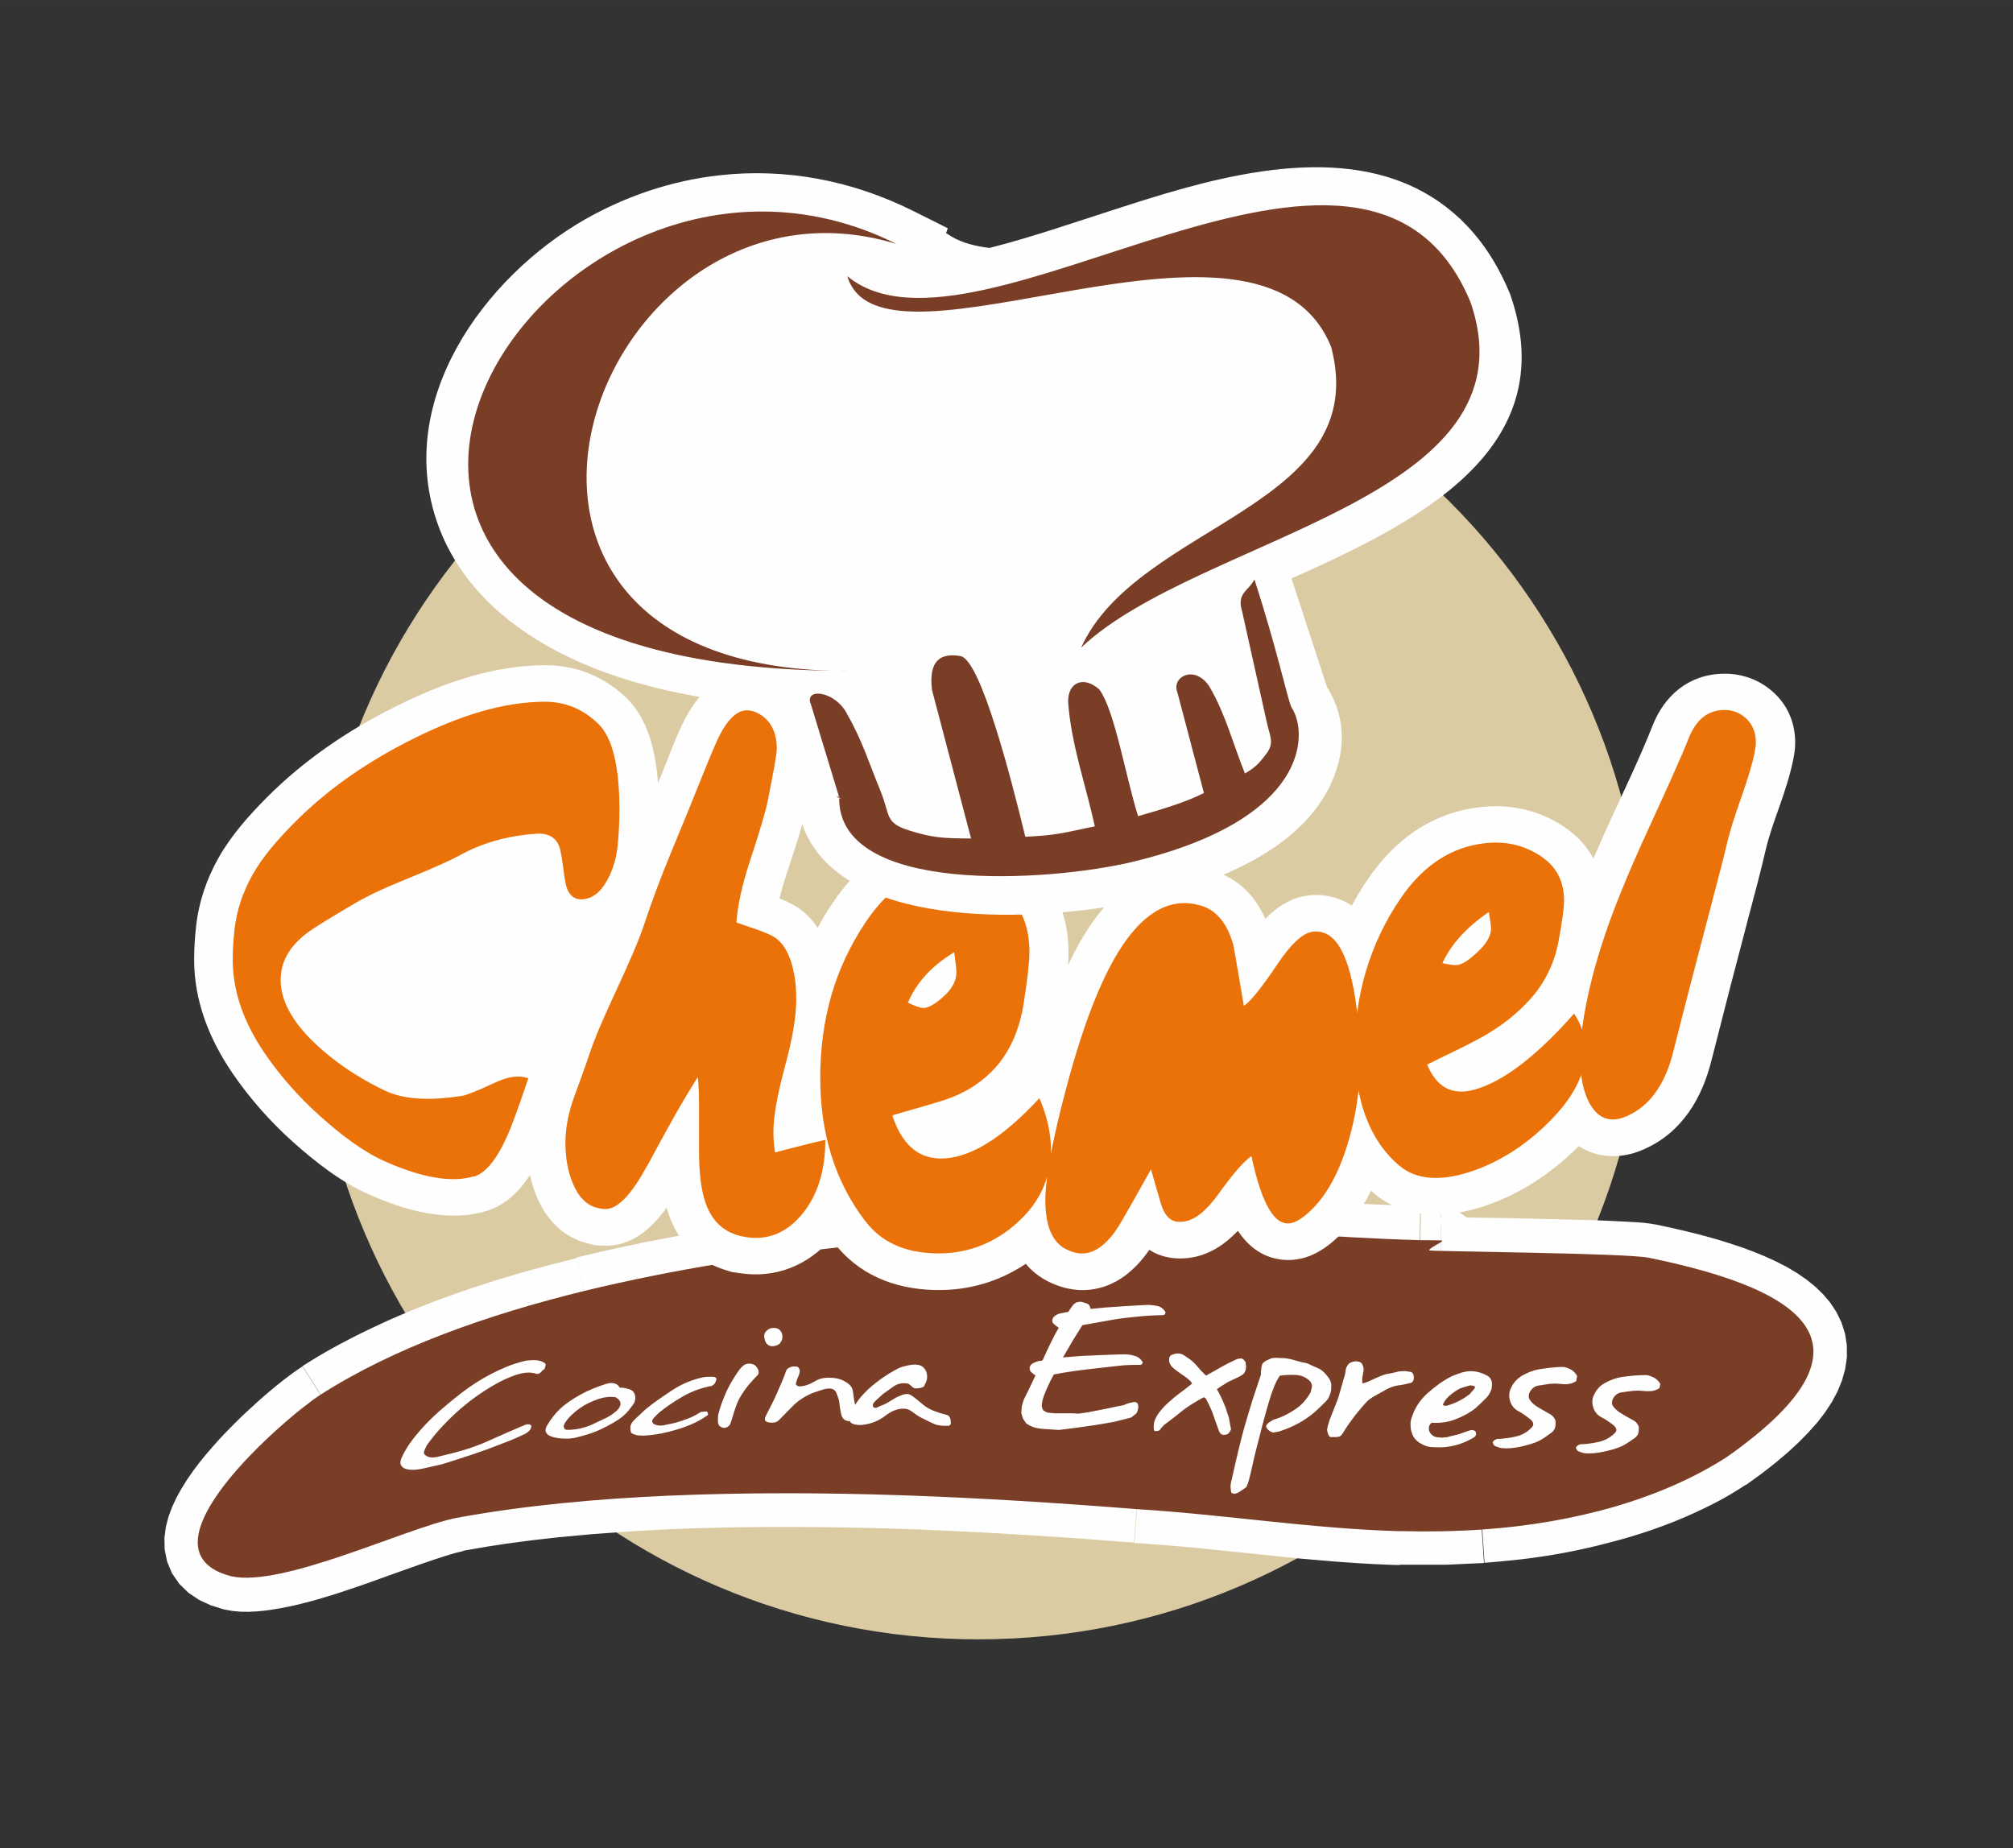
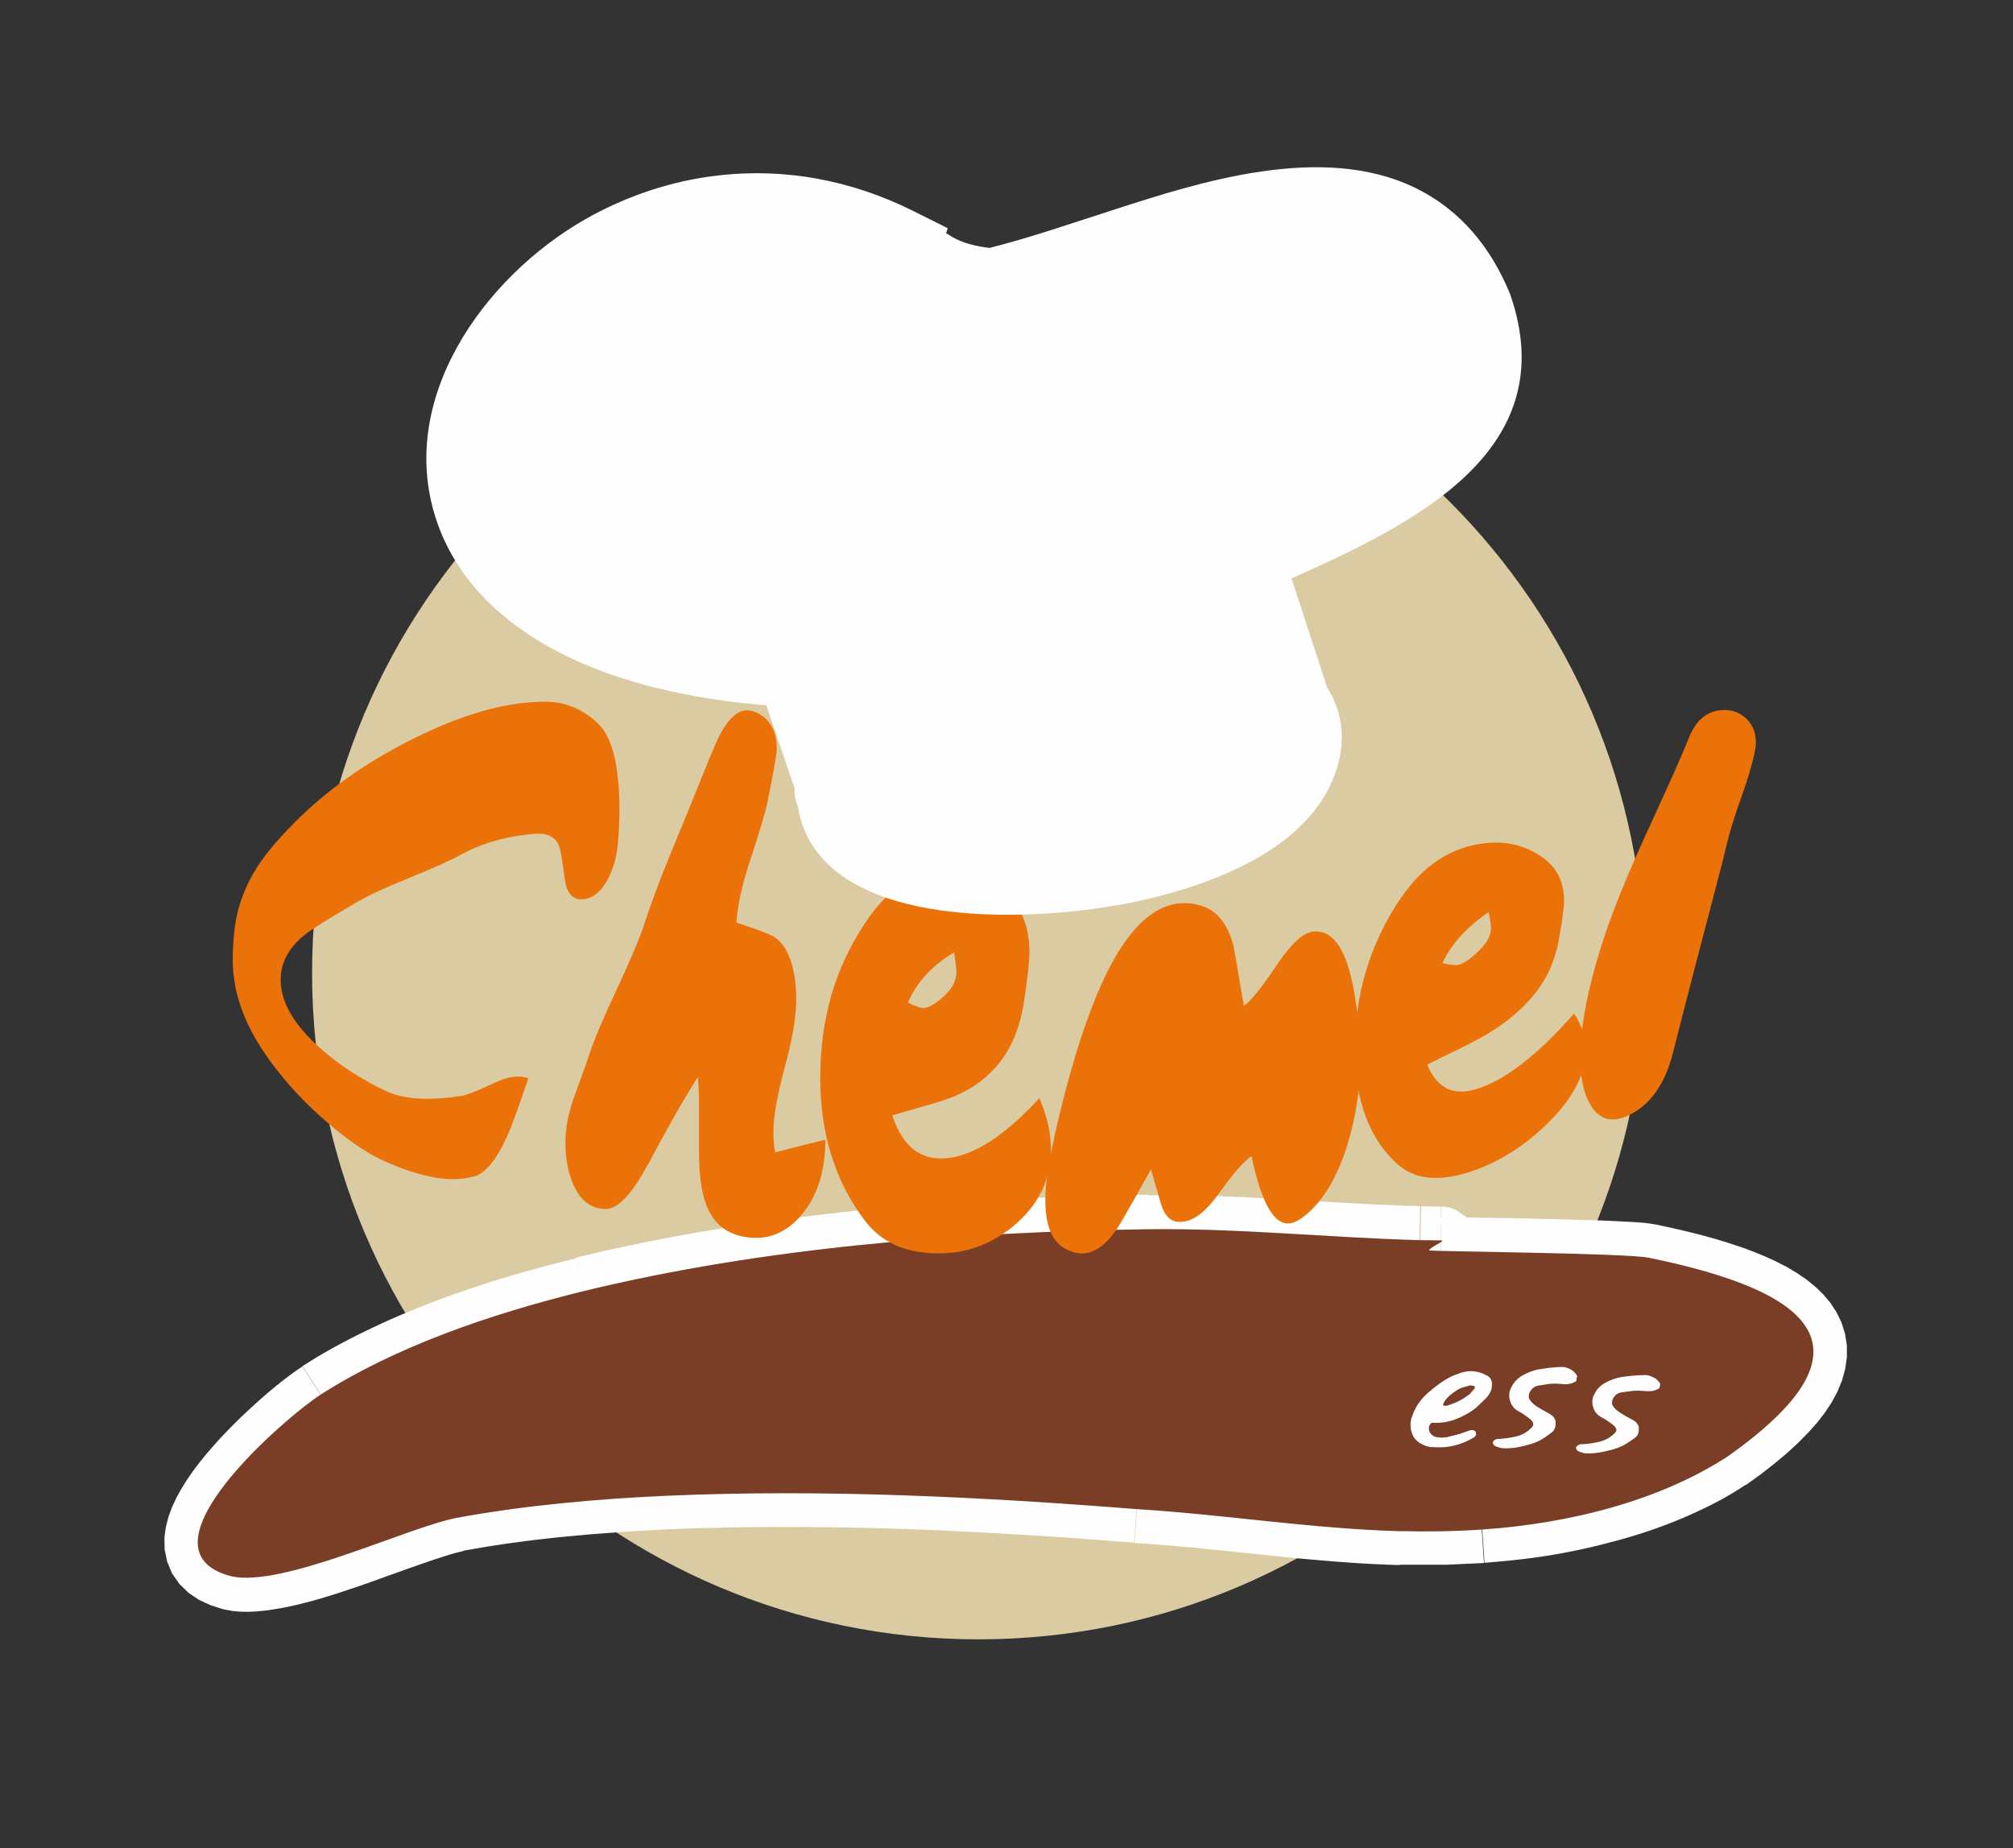
<svg xmlns="http://www.w3.org/2000/svg" xml:space="preserve" width="49.85mm" height="45.764mm" style="shape-rendering:geometricPrecision; text-rendering:geometricPrecision; image-rendering:optimizeQuality; fill-rule:evenodd; clip-rule:evenodd" viewBox="0 0 16.59 15.23">
  <rect x="0" y="0" width="16.59" height="15.23" fill="#333333" stroke="none" />
  <defs>
    <style type="text/css"> .fil5 {fill:none} .fil3 {fill:#FEFEFE} .fil2 {fill:#7A3D26} .fil0 {fill:#DBCBA3} .fil1 {fill:#FEFEFE;fill-rule:nonzero} .fil4 {fill:#EA7208;fill-rule:nonzero} </style>
  </defs>
  <g id="Capa_x0020_1">
    <g id="_387265520">
      <path id="_387266528" class="fil0" d="M8.064 2.526c3.033,0 5.492,2.459 5.492,5.492 0,3.033 -2.459,5.492 -5.492,5.492 -3.033,0 -5.492,-2.459 -5.492,-5.492 0,-3.033 2.459,-5.492 5.492,-5.492z" />
      <g>
        <path id="_387266432" class="fil1" d="M9.349 12.715l0.043 -0.556 -0.004 -0 0.07 0.005 0.07 0.005 0.069 0.005 0.069 0.006 0.069 0.006 0.069 0.006 0.069 0.006 0.069 0.007 0.068 0.007 0.068 0.007 0.068 0.007 0.068 0.007 0.068 0.007 0.068 0.007 0.068 0.007 0.067 0.007 0.067 0.007 0.067 0.007 0.067 0.007 0.067 0.006 0.067 0.006 0.067 0.006 0.067 0.006 0.067 0.005 0.067 0.005 0.067 0.005 0.067 0.004 0.066 0.004 0.066 0.004 0.066 0.003 0.066 0.003 0.066 0.002 -0.015 0.557 -0.071 -0.002 -0.071 -0.003 -0.07 -0.003 -0.07 -0.004 -0.07 -0.004 -0.07 -0.005 -0.07 -0.005 -0.069 -0.005 -0.069 -0.006 -0.069 -0.006 -0.069 -0.006 -0.069 -0.006 -0.068 -0.007 -0.068 -0.007 -0.068 -0.007 -0.068 -0.007 -0.068 -0.007 -0.068 -0.007 -0.068 -0.007 -0.068 -0.007 -0.067 -0.007 -0.067 -0.007 -0.067 -0.007 -0.067 -0.007 -0.067 -0.006 -0.067 -0.006 -0.067 -0.006 -0.067 -0.006 -0.067 -0.005 -0.067 -0.005 -0.067 -0.005 -0.067 -0.004 -0.004 -0zm0.004 0l-0.001 -6.65607e-005 -0.003 -0 0.004 0zm-3.832 -0.111l-0.025 -0.557 0.001 -3.32803e-005 0.122 -0.005 0.122 -0.004 0.122 -0.003 0.122 -0.003 0.122 -0.002 0.122 -0.001 0.122 -0.001 0.122 -0 0.122 0 0.122 0.001 0.122 0.001 0.122 0.002 0.122 0.002 0.122 0.003 0.122 0.003 0.122 0.004 0.122 0.004 0.122 0.005 0.122 0.005 0.122 0.006 0.122 0.006 0.122 0.006 0.121 0.007 0.121 0.007 0.121 0.007 0.121 0.008 0.121 0.008 0.121 0.008 0.121 0.009 0.121 0.009 0.12 0.009 0.12 0.009 -0.043 0.556 -0.119 -0.009 -0.119 -0.009 -0.119 -0.009 -0.119 -0.009 -0.12 -0.008 -0.12 -0.008 -0.12 -0.008 -0.12 -0.007 -0.12 -0.007 -0.12 -0.007 -0.12 -0.006 -0.12 -0.006 -0.12 -0.006 -0.12 -0.005 -0.12 -0.005 -0.12 -0.004 -0.12 -0.004 -0.12 -0.003 -0.12 -0.003 -0.12 -0.002 -0.12 -0.002 -0.12 -0.001 -0.12 -0.001 -0.12 -0 -0.12 0 -0.12 0.001 -0.12 0.001 -0.119 0.002 -0.119 0.003 -0.119 0.003 -0.119 0.004 -0.119 0.005 0.001 -3.32803e-005zm-0.025 -0.557l0.001 -3.32803e-005 0.001 -3.32803e-005 -0.001 6.65607e-005zm-1.681 0.735l-0.107 -0.547 0.004 -0.001 0.055 -0.01 0.055 -0.01 0.055 -0.009 0.055 -0.009 0.055 -0.009 0.055 -0.008 0.055 -0.008 0.055 -0.008 0.056 -0.008 0.056 -0.007 0.056 -0.007 0.056 -0.007 0.056 -0.007 0.056 -0.006 0.056 -0.006 0.056 -0.006 0.056 -0.006 0.056 -0.005 0.056 -0.005 0.056 -0.005 0.056 -0.005 0.056 -0.004 0.056 -0.004 0.056 -0.004 0.056 -0.004 0.056 -0.004 0.056 -0.003 0.056 -0.003 0.056 -0.003 0.056 -0.003 0.056 -0.003 0.056 -0.003 0.025 0.557 -0.055 0.003 -0.054 0.003 -0.054 0.003 -0.055 0.003 -0.054 0.003 -0.054 0.003 -0.054 0.004 -0.054 0.004 -0.054 0.004 -0.054 0.004 -0.054 0.004 -0.054 0.004 -0.054 0.005 -0.054 0.005 -0.054 0.005 -0.054 0.005 -0.054 0.005 -0.053 0.006 -0.053 0.006 -0.053 0.006 -0.053 0.006 -0.053 0.007 -0.053 0.007 -0.053 0.007 -0.053 0.007 -0.053 0.008 -0.052 0.008 -0.052 0.008 -0.052 0.009 -0.052 0.009 -0.052 0.009 -0.052 0.009 0.004 -0.001zm-0.107 -0.547l0.004 -0.001 -0 3.32803e-005 -0.004 0.001zm-1.873 1.024l0.139 -0.54 -0.009 -0.002 0.017 0.003 0.024 0.002 0.03 0.001 0.036 -0.001 0.041 -0.004 0.045 -0.006 0.049 -0.008 0.052 -0.01 0.055 -0.012 0.057 -0.014 0.059 -0.016 0.061 -0.018 0.063 -0.019 0.064 -0.02 0.065 -0.021 0.065 -0.022 0.066 -0.023 0.066 -0.023 0.066 -0.023 0.065 -0.023 0.065 -0.023 0.064 -0.023 0.063 -0.023 0.062 -0.022 0.061 -0.021 0.059 -0.02 0.058 -0.019 0.056 -0.018 0.055 -0.016 0.053 -0.015 0.052 -0.013 0.051 -0.011 0.107 0.547 -0.031 0.007 -0.037 0.009 -0.041 0.012 -0.045 0.014 -0.049 0.016 -0.052 0.017 -0.055 0.019 -0.058 0.02 -0.06 0.021 -0.062 0.022 -0.064 0.023 -0.065 0.023 -0.066 0.024 -0.067 0.024 -0.068 0.024 -0.069 0.024 -0.069 0.023 -0.069 0.023 -0.07 0.022 -0.07 0.021 -0.069 0.02 -0.069 0.018 -0.068 0.017 -0.068 0.015 -0.067 0.013 -0.067 0.011 -0.066 0.009 -0.065 0.006 -0.065 0.003 -0.065 -0.001 -0.066 -0.006 -0.066 -0.012 -0.009 -0.002zm0.009 0.002l-0.005 -0.001 -0.004 -0.001 0.009 0.002zm0.647 -2.003l0.299 0.47 -0.001 0 -0.02 0.013 -0.028 0.02 -0.034 0.025 -0.039 0.03 -0.043 0.035 -0.046 0.038 -0.049 0.042 -0.051 0.045 -0.052 0.048 -0.053 0.05 -0.053 0.052 -0.052 0.053 -0.051 0.054 -0.049 0.055 -0.047 0.055 -0.044 0.054 -0.04 0.053 -0.035 0.051 -0.03 0.048 -0.025 0.045 -0.019 0.04 -0.012 0.033 -0.007 0.025 -0.002 0.015 -0 0.004 -0.001 -0.005 -0.004 -0.009 -0.005 -0.007 -0 -0.001 0.01 0.007 0.025 0.012 0.043 0.013 -0.139 0.54 -0.101 -0.032 -0.095 -0.044 -0.087 -0.058 -0.076 -0.074 -0.061 -0.088 -0.04 -0.097 -0.02 -0.099 -0.002 -0.096 0.012 -0.09 0.022 -0.085 0.03 -0.08 0.036 -0.077 0.041 -0.074 0.045 -0.072 0.049 -0.071 0.052 -0.069 0.055 -0.068 0.057 -0.066 0.058 -0.065 0.06 -0.063 0.06 -0.061 0.06 -0.059 0.06 -0.056 0.059 -0.054 0.057 -0.051 0.055 -0.047 0.053 -0.044 0.05 -0.04 0.047 -0.036 0.043 -0.032 0.04 -0.028 0.037 -0.024 -0.001 0zm0.299 0.47l-0.001 0 0.011 -0.007 -0.01 0.007zm1.958 -1.361l0.13 0.542 0.001 -0 -0.073 0.018 -0.073 0.019 -0.073 0.019 -0.072 0.019 -0.072 0.02 -0.072 0.02 -0.071 0.021 -0.071 0.021 -0.07 0.022 -0.07 0.022 -0.069 0.023 -0.069 0.023 -0.068 0.024 -0.068 0.024 -0.067 0.025 -0.067 0.025 -0.066 0.026 -0.065 0.026 -0.065 0.027 -0.064 0.027 -0.063 0.028 -0.062 0.028 -0.062 0.029 -0.061 0.029 -0.06 0.03 -0.059 0.03 -0.058 0.031 -0.057 0.031 -0.056 0.032 -0.056 0.033 -0.055 0.033 -0.053 0.034 -0.299 -0.47 0.061 -0.038 0.062 -0.038 0.063 -0.037 0.064 -0.036 0.064 -0.035 0.065 -0.034 0.066 -0.034 0.067 -0.033 0.067 -0.032 0.068 -0.032 0.068 -0.031 0.069 -0.03 0.07 -0.03 0.07 -0.029 0.071 -0.028 0.071 -0.028 0.072 -0.027 0.072 -0.026 0.073 -0.026 0.073 -0.025 0.074 -0.025 0.074 -0.024 0.074 -0.024 0.075 -0.023 0.075 -0.022 0.075 -0.022 0.075 -0.021 0.076 -0.021 0.076 -0.02 0.076 -0.02 0.076 -0.019 0.076 -0.019 0.001 -0zm-0.001 0l0.001 -0 -0.006 0.001 0.005 -0.001zm4.713 -0.517l0.007 0.558 0.001 0 -0.146 0.002 -0.146 0.003 -0.147 0.004 -0.147 0.004 -0.147 0.005 -0.147 0.006 -0.147 0.007 -0.146 0.007 -0.146 0.008 -0.146 0.009 -0.146 0.01 -0.146 0.011 -0.146 0.011 -0.145 0.012 -0.145 0.013 -0.145 0.014 -0.145 0.015 -0.144 0.016 -0.144 0.017 -0.143 0.018 -0.143 0.019 -0.142 0.02 -0.142 0.021 -0.141 0.023 -0.141 0.024 -0.14 0.025 -0.14 0.026 -0.139 0.027 -0.138 0.028 -0.137 0.03 -0.137 0.031 -0.136 0.032 -0.13 -0.542 0.141 -0.034 0.142 -0.032 0.143 -0.031 0.143 -0.03 0.144 -0.028 0.144 -0.027 0.145 -0.026 0.145 -0.024 0.146 -0.023 0.146 -0.022 0.147 -0.021 0.147 -0.02 0.147 -0.019 0.148 -0.018 0.148 -0.017 0.148 -0.016 0.149 -0.015 0.149 -0.014 0.149 -0.013 0.149 -0.012 0.149 -0.011 0.149 -0.01 0.149 -0.009 0.149 -0.008 0.149 -0.007 0.149 -0.007 0.149 -0.006 0.149 -0.005 0.149 -0.004 0.149 -0.004 0.149 -0.003 0.149 -0.002 0.001 0zm-0.001 0l0.001 0 -0.004 3.32803e-005 0.003 -3.32803e-005zm2.245 0.09l-0.014 0.557 -0 0 -0.071 -0.002 -0.071 -0.002 -0.071 -0.003 -0.071 -0.003 -0.071 -0.003 -0.071 -0.003 -0.07 -0.004 -0.07 -0.004 -0.07 -0.004 -0.07 -0.004 -0.07 -0.004 -0.07 -0.004 -0.07 -0.004 -0.07 -0.004 -0.069 -0.004 -0.069 -0.004 -0.069 -0.004 -0.069 -0.004 -0.069 -0.004 -0.069 -0.003 -0.069 -0.003 -0.069 -0.003 -0.069 -0.003 -0.069 -0.002 -0.069 -0.002 -0.069 -0.002 -0.069 -0.002 -0.068 -0.001 -0.068 -0.001 -0.068 -0 -0.068 6.65607e-005 -0.068 0.001 -0.007 -0.558 0.072 -0.001 0.072 -6.65607e-005 0.072 0 0.072 0.001 0.072 0.001 0.071 0.002 0.071 0.002 0.071 0.002 0.071 0.003 0.071 0.003 0.071 0.003 0.07 0.003 0.07 0.004 0.07 0.004 0.07 0.004 0.07 0.004 0.07 0.004 0.07 0.004 0.07 0.004 0.07 0.004 0.069 0.004 0.069 0.004 0.069 0.004 0.069 0.004 0.069 0.004 0.069 0.003 0.069 0.003 0.069 0.003 0.069 0.003 0.069 0.003 0.069 0.002 0.069 0.002 -0 0zm0.168 0.002l0.001 0.558 -0.004 -3.32803e-005 -0.006 -6.65607e-005 -0.005 -6.65607e-005 -0.005 -3.32803e-005 -0.005 -6.65607e-005 -0.005 -3.32803e-005 -0.005 -6.65607e-005 -0.005 -3.32803e-005 -0.005 -3.32803e-005 -0.006 -3.32803e-005 -0.005 -6.65607e-005 -0.005 -3.32803e-005 -0.005 -3.32803e-005 -0.005 -3.32803e-005 -0.006 -3.32803e-005 -0.005 -6.65607e-005 -0.005 -3.32803e-005 -0.006 -3.32803e-005 -0.005 -6.65607e-005 -0.005 -3.32803e-005 -0.006 -6.65607e-005 -0.005 -6.65607e-005 -0.005 -6.65607e-005 -0.005 -6.65607e-005 -0.006 -6.65607e-005 -0.005 -9.9841e-005 -0.005 -6.65607e-005 -0.006 -0 -0.006 -9.9841e-005 -0.005 -0 -0.005 -9.9841e-005 -0.006 -0 -0.006 -0 0.014 -0.557 0.005 0 0.005 9.9841e-005 0.005 9.9841e-005 0.005 0 0.005 9.9841e-005 0.005 6.65607e-005 0.005 6.65607e-005 0.005 9.9841e-005 0.005 6.65607e-005 0.005 6.65607e-005 0.005 6.65607e-005 0.005 6.65607e-005 0.005 6.65607e-005 0.005 3.32803e-005 0.006 6.65607e-005 0.005 3.32803e-005 0.006 3.32803e-005 0.005 6.65607e-005 0.005 3.32803e-005 0.005 3.32803e-005 0.005 3.32803e-005 0.006 3.32803e-005 0.005 6.65607e-005 0.005 3.32803e-005 0.005 3.32803e-005 0.006 3.32803e-005 0.005 6.65607e-005 0.005 3.32803e-005 0.005 6.65607e-005 0.005 3.32803e-005 0.006 6.65607e-005 0.005 6.65607e-005 -0.004 -3.32803e-005zm0.001 0.558l-0.001 0 -0.003 -3.32803e-005 0.004 3.32803e-005zm0.18 -0.207l-0.554 0.021 0.019 -0.113 0.024 -0.047 0.023 -0.032 0.02 -0.022 0.017 -0.016 0.015 -0.013 0.013 -0.01 0.011 -0.008 0.011 -0.007 0.009 -0.006 0.009 -0.006 0.009 -0.005 0.008 -0.005 0.008 -0.004 0.007 -0.004 0.006 -0.003 0.005 -0.003 0.005 -0.003 0.003 -0.002 0.002 -0.001 0 -0 -0.002 0.001 -0.005 0.004 -0.009 0.007 -0.014 0.013 -0.026 0.029 -0.038 0.067 -0.017 0.135 0.073 0.156 0.091 0.064 0.054 0.017 0.031 0.004 0.015 0.001 -0.001 -0.558 0.024 0.001 0.038 0.005 0.058 0.018 0.094 0.066 0.074 0.159 -0.018 0.138 -0.04 0.07 -0.03 0.033 -0.019 0.017 -0.015 0.012 -0.013 0.009 -0.01 0.006 -0.009 0.005 -0.008 0.005 -0.007 0.004 -0.006 0.004 -0.007 0.004 -0.006 0.003 -0.005 0.003 -0.004 0.002 -0.004 0.002 -0.003 0.002 -0.002 0.001 -0.001 0.001 0.001 -0.001 0.002 -0.001 0.004 -0.003 0.008 -0.006 0.01 -0.01 0.014 -0.016 0.018 -0.026 0.021 -0.041 0.019 -0.113zm-0.554 0.021l-0.002 -0.059 0.022 -0.055 -0.019 0.113zm2.142 -0.223l-0.11 0.546 -0.003 -0.001 -0.002 -0 -0.019 -0.002 -0.031 -0.003 -0.039 -0.003 -0.047 -0.003 -0.053 -0.003 -0.059 -0.003 -0.064 -0.003 -0.068 -0.002 -0.071 -0.002 -0.074 -0.002 -0.077 -0.002 -0.078 -0.002 -0.08 -0.002 -0.08 -0.002 -0.08 -0.002 -0.08 -0.002 -0.079 -0.002 -0.077 -0.001 -0.075 -0.001 -0.072 -0.001 -0.069 -0.001 -0.065 -0.001 -0.061 -0.001 -0.056 -0.001 -0.05 -0.001 -0.045 -0.001 -0.038 -0.001 -0.032 -0.001 -0.026 -0.001 -0.027 -0.002 -0.254 -0.268 0.554 -0.021 -0.245 -0.266 0 -9.9841e-005 0.018 0.001 0.028 0.001 0.036 0.001 0.043 0.001 0.05 0.001 0.055 0.001 0.06 0.001 0.065 0.001 0.069 0.001 0.072 0.001 0.075 0.001 0.077 0.001 0.079 0.002 0.08 0.002 0.081 0.002 0.081 0.002 0.081 0.002 0.079 0.002 0.078 0.002 0.076 0.002 0.073 0.002 0.07 0.003 0.066 0.003 0.062 0.003 0.057 0.003 0.052 0.003 0.047 0.003 0.042 0.004 0.039 0.005 0.041 0.007 -0.003 -0.001zm-0.11 0.546l-0.001 -0 -0.001 -0 0.003 0.001zm0.857 1.599l-0.301 -0.468 -0.009 0.006 0.106 -0.077 0.095 -0.074 0.084 -0.07 0.073 -0.067 0.062 -0.063 0.051 -0.058 0.041 -0.053 0.031 -0.047 0.022 -0.041 0.014 -0.033 0.007 -0.026 0.003 -0.02 0 -0.014 -0.002 -0.012 -0.004 -0.013 -0.007 -0.015 -0.013 -0.019 -0.02 -0.023 -0.027 -0.026 -0.036 -0.029 -0.045 -0.031 -0.053 -0.032 -0.061 -0.032 -0.069 -0.032 -0.077 -0.032 -0.084 -0.031 -0.091 -0.03 -0.097 -0.029 -0.104 -0.028 -0.11 -0.028 -0.115 -0.027 -0.121 -0.026 0.11 -0.546 0.13 0.028 0.125 0.029 0.121 0.03 0.116 0.032 0.111 0.034 0.107 0.035 0.102 0.038 0.097 0.04 0.092 0.042 0.087 0.045 0.082 0.049 0.077 0.053 0.072 0.058 0.066 0.064 0.059 0.07 0.051 0.078 0.041 0.085 0.029 0.092 0.015 0.096 0 0.098 -0.014 0.096 -0.026 0.094 -0.037 0.091 -0.047 0.088 -0.056 0.085 -0.065 0.084 -0.074 0.083 -0.082 0.083 -0.091 0.084 -0.1 0.084 -0.11 0.086 -0.12 0.087 -0.009 0.006zm0.009 -0.006l-0.004 0.003 -0.005 0.003 0.009 -0.006zm-2.162 0.652l-0.038 -0.556 3.32803e-005 0 0.068 -0.005 0.068 -0.006 0.067 -0.007 0.067 -0.008 0.067 -0.008 0.066 -0.009 0.066 -0.01 0.065 -0.011 0.065 -0.012 0.064 -0.012 0.064 -0.013 0.063 -0.014 0.063 -0.015 0.062 -0.016 0.061 -0.016 0.061 -0.017 0.06 -0.018 0.059 -0.019 0.058 -0.02 0.058 -0.02 0.057 -0.021 0.056 -0.022 0.055 -0.023 0.054 -0.023 0.053 -0.024 0.052 -0.025 0.051 -0.026 0.05 -0.026 0.049 -0.027 0.048 -0.028 0.047 -0.028 0.046 -0.029 0.301 0.468 -0.056 0.036 -0.057 0.035 -0.058 0.034 -0.059 0.032 -0.06 0.031 -0.061 0.03 -0.062 0.029 -0.062 0.028 -0.063 0.027 -0.064 0.026 -0.065 0.025 -0.065 0.024 -0.066 0.023 -0.067 0.022 -0.067 0.021 -0.068 0.02 -0.069 0.019 -0.069 0.018 -0.07 0.018 -0.07 0.017 -0.071 0.016 -0.071 0.015 -0.072 0.014 -0.072 0.013 -0.072 0.012 -0.073 0.011 -0.073 0.01 -0.074 0.009 -0.074 0.008 -0.074 0.007 -0.074 0.007 -0.075 0.006 3.32803e-005 0zm-0.698 0.014l0.015 -0.557 -0.001 0 0.02 0 0.02 0 0.02 0 0.02 0 0.02 0 0.021 0 0.02 0 0.02 6.65607e-005 0.02 6.65607e-005 0.02 0 0.02 -3.32803e-005 0.02 -9.9841e-005 0.02 -0 0.02 -0 0.02 -0 0.02 -0 0.02 -0 0.02 -0 0.02 -0.001 0.02 -0.001 0.02 -0.001 0.02 -0.001 0.02 -0.001 0.02 -0.001 0.02 -0.001 0.02 -0.001 0.02 -0.001 0.02 -0.001 0.02 -0.001 0.02 -0.001 0.02 -0.001 0.02 -0.001 0.038 0.556 -0.022 0.001 -0.022 0.001 -0.022 0.001 -0.022 0.001 -0.022 0.001 -0.022 0.001 -0.022 0.001 -0.022 0.001 -0.022 0.001 -0.022 0.001 -0.022 0.001 -0.022 0.001 -0.022 0.001 -0.022 0.001 -0.022 0 -0.022 0 -0.022 0 -0.022 0 -0.022 0 -0.022 0 -0.022 0 -0.022 3.32803e-005 -0.022 0 -0.022 -6.65607e-005 -0.022 -0 -0.022 -0 -0.021 -0 -0.022 -0 -0.022 -0 -0.022 -0 -0.022 -0 -0.022 -0 -0.001 0zm0.001 0l-0.001 0 -0.007 -0 0.008 0z" />
        <path id="_3872664321" class="fil2" d="M11.544 12.619c-0.733,-0.02 -1.445,-0.137 -2.173,-0.182 -1.278,-0.101 -2.575,-0.166 -3.862,-0.111 -0.589,0.026 -1.178,0.079 -1.747,0.183 -0.418,0.083 -1.433,0.576 -1.857,0.481 -0.833,-0.217 0.465,-1.323 0.736,-1.496 0.606,-0.388 1.375,-0.659 2.173,-0.855 1.476,-0.358 3.078,-0.486 4.65,-0.509 0.751,-0.009 1.486,0.07 2.234,0.09 0.059,0.001 0.117,0.001 0.176,0.002 0.054,-6.65607e-005 -0.085,0.052 -0.097,0.082 0,0.01 1.626,0.022 1.81,0.061 1.361,0.277 1.91,0.748 0.651,1.638 -0.539,0.35 -1.259,0.549 -2.022,0.602 -0.223,0.015 -0.448,0.019 -0.672,0.013z" />
      </g>
      <g id="_387266192">
-         <path id="_387266336" class="fil1" d="M4.481 11.285c-0.008,0.008 -0.017,0.016 -0.024,0.024 -0.008,0.009 -0.019,0.013 -0.032,0.014 -0.039,-0.014 -0.084,-0.015 -0.134,-0.003 -0.006,0.001 -0.013,0.003 -0.018,0.005 -0.006,0.001 -0.013,0.003 -0.019,0.005 -0.063,0.022 -0.12,0.048 -0.17,0.077 -0.12,0.068 -0.229,0.147 -0.33,0.24 -0.099,0.092 -0.178,0.18 -0.237,0.265 -0.004,0.007 -0.007,0.013 -0.01,0.02 -0.004,0.008 -0.007,0.015 -0.01,0.022 -0.001,0.005 -0.003,0.011 -0.003,0.016 -0.001,0.009 0.004,0.016 0.013,0.023 0.021,0.018 0.055,0.023 0.099,0.013 0.021,-0.005 0.043,-0.01 0.065,-0.016 0.007,-0.002 0.016,-0.004 0.024,-0.006 0.005,-0.001 0.01,-0.003 0.017,-0.004 0.006,-0.002 0.013,-0.003 0.02,-0.005 0.027,-0.007 0.054,-0.015 0.079,-0.022 0.025,-0.007 0.051,-0.015 0.079,-0.025 0.027,-0.01 0.052,-0.019 0.075,-0.028 0.023,-0.009 0.049,-0.021 0.079,-0.034 0.096,-0.044 0.192,-0.085 0.287,-0.125 0.006,-0.003 0.015,-0.004 0.026,-0.003 0.012,0.001 0.02,0.005 0.021,0.013 0.002,0.027 -0.02,0.051 -0.062,0.071 -0.035,0.017 -0.071,0.032 -0.106,0.047 -0.061,0.024 -0.121,0.047 -0.181,0.07 -0.073,0.027 -0.157,0.055 -0.251,0.085 -0.025,0.008 -0.05,0.016 -0.075,0.024 -0.022,0.007 -0.043,0.013 -0.064,0.02 -0.014,0.003 -0.027,0.006 -0.04,0.009 -0.014,0.003 -0.027,0.006 -0.04,0.009 -0.007,0.002 -0.015,0.003 -0.022,0.005 -0.008,0.002 -0.016,0.004 -0.023,0.005 -0.035,0.009 -0.066,0.014 -0.094,0.016 -0.028,0.002 -0.052,-0 -0.073,-0.006 -0.02,-0.005 -0.036,-0.017 -0.044,-0.035 -0.002,-0.005 -0.003,-0.011 -0.003,-0.017 -0.001,-0.017 0.008,-0.038 0.02,-0.062 0.03,-0.062 0.077,-0.13 0.143,-0.205 0.065,-0.075 0.142,-0.147 0.231,-0.22 0.072,-0.06 0.146,-0.119 0.224,-0.169 0.078,-0.05 0.162,-0.095 0.251,-0.132 0.019,-0.008 0.04,-0.015 0.06,-0.023 0.021,-0.006 0.042,-0.013 0.063,-0.019 0.014,-0.004 0.028,-0.007 0.043,-0.011 0.008,-0.001 0.018,-0.001 0.027,-0.002 0.056,-0.006 0.098,0.001 0.127,0.022 0.006,0.005 0.009,0.011 0.008,0.017 -0,0.003 -0.002,0.006 -0.002,0.008 -0.003,0.009 -0.006,0.018 -0.009,0.028zm0.595 0.347c0.025,-0.022 0.038,-0.043 0.038,-0.063 0,-0.021 -0.014,-0.039 -0.042,-0.055 -0.027,-0.003 -0.055,-0.003 -0.08,0.001 -0.022,0.003 -0.046,0.009 -0.073,0.019 -0.05,0.018 -0.095,0.04 -0.136,0.068 -0.021,0.014 -0.043,0.032 -0.067,0.054 -0.025,0.022 -0.043,0.045 -0.058,0.068 -0.008,0.012 -0.012,0.022 -0.012,0.031 0,0.005 0.002,0.012 0.007,0.021 0.005,0.009 0.036,0.01 0.09,0.003 0.029,-0.004 0.059,-0.011 0.087,-0.02 0.029,-0.009 0.058,-0.022 0.089,-0.038 0.027,-0.013 0.055,-0.025 0.082,-0.039 0.028,-0.014 0.052,-0.031 0.074,-0.05zm0.032 -0.196c0.022,-0.001 0.044,0.003 0.065,0.009 0.022,0.006 0.04,0.013 0.049,0.028 0.011,0.016 0.014,0.033 0.014,0.048 0,0.009 -0.002,0.017 -0.004,0.026 -0.003,0.009 -0.007,0.019 -0.015,0.029 -0.024,0.033 -0.049,0.067 -0.082,0.094 -0.046,0.038 -0.107,0.072 -0.175,0.105 -0.059,0.029 -0.127,0.051 -0.201,0.069 -0.008,0.002 -0.016,0.004 -0.023,0.006 -0.008,0.001 -0.017,0.002 -0.024,0.003 -0.008,0.001 -0.016,0.002 -0.023,0.003 -0.008,0 -0.017,-0 -0.024,-0 -0.028,-0 -0.058,-0.002 -0.087,-0.008 -0.055,-0.011 -0.082,-0.032 -0.082,-0.062 0,-0.011 0.004,-0.025 0.014,-0.041 0.033,-0.054 0.068,-0.099 0.105,-0.134 0.041,-0.038 0.098,-0.079 0.171,-0.119 0.064,-0.035 0.133,-0.063 0.205,-0.086 0.009,-0.003 0.019,-0.005 0.029,-0.007 0.012,-0.002 0.024,-0.002 0.034,-0 0.02,0.003 0.035,0.011 0.045,0.024 0.003,0.005 0.006,0.009 0.009,0.014zm0.759 -0.015c-0.088,0.016 -0.167,0.046 -0.239,0.087 -0.072,0.042 -0.139,0.086 -0.198,0.135 -0.008,0.007 -0.015,0.015 -0.022,0.022 -0.007,0.007 -0.015,0.015 -0.021,0.022 -0.008,0.009 -0.012,0.018 -0.012,0.025 0,0.006 0.003,0.013 0.009,0.021 0.021,0.012 0.044,0.017 0.07,0.015 0.004,-0 0.009,-0.001 0.015,-0.002 0.029,-0.006 0.06,-0.012 0.09,-0.019 0.018,-0.005 0.036,-0.011 0.054,-0.016 0.019,-0.007 0.038,-0.014 0.058,-0.021 0.035,-0.013 0.07,-0.031 0.105,-0.054 0.008,-0.001 0.017,-0.002 0.025,-0.003 0.007,-0 0.016,-0 0.024,-0.001 0.007,0.005 0.01,0.014 0.01,0.028 -0.065,0.049 -0.153,0.091 -0.263,0.123 -0.086,0.025 -0.161,0.04 -0.225,0.045 -0.014,0.001 -0.027,0.002 -0.04,0.003 -0.013,-0 -0.025,-6.65607e-005 -0.038,-0.001 -0.004,-0 -0.011,-0.001 -0.019,-0.002 -0.008,-0.002 -0.015,-0.005 -0.023,-0.007 -0.016,-0.005 -0.026,-0.011 -0.028,-0.021 -0.002,-0.01 -0.004,-0.02 -0.004,-0.031 -0.001,-0.025 0.012,-0.048 0.037,-0.072 0.016,-0.015 0.031,-0.029 0.047,-0.044 0.015,-0.014 0.029,-0.028 0.045,-0.042 0.057,-0.047 0.13,-0.097 0.216,-0.154 0.075,-0.05 0.161,-0.087 0.261,-0.108 0.006,-0.001 0.013,-0.001 0.019,-0.002 0.013,0 0.025,-0 0.039,-0.001 0.03,-0.001 0.045,0.005 0.045,0.019 0,0.004 -3.32803e-005,0.007 -0.001,0.01 -0.001,0.003 -0.005,0.009 -0.009,0.02 -0.005,0.01 -0.014,0.019 -0.027,0.025zm0.381 -0.093c-0.013,0.013 -0.025,0.027 -0.038,0.04 -0.014,0.015 -0.027,0.031 -0.04,0.045 -0.02,0.024 -0.04,0.052 -0.062,0.087 -0.021,0.035 -0.038,0.073 -0.051,0.115 -0.006,0.019 -0.013,0.038 -0.018,0.057 -0.006,0.019 -0.012,0.038 -0.018,0.056 -0.005,0.017 -0.017,0.03 -0.038,0.037 -0.011,0.004 -0.025,0.003 -0.039,-0.004 -0.019,-0.009 -0.028,-0.027 -0.027,-0.048 0,-0.019 -0.001,-0.038 0.003,-0.057 0.014,-0.06 0.036,-0.116 0.059,-0.17 0.023,-0.054 0.052,-0.105 0.083,-0.152 0.006,-0.009 0.013,-0.019 0.021,-0.031 0.008,-0.012 0.017,-0.023 0.026,-0.033 0.015,-0.016 0.031,-0.028 0.051,-0.031 0.027,-0.004 0.05,0.002 0.066,0.016 0.009,0.008 0.017,0.021 0.025,0.037 0,0.006 0.001,0.011 0.001,0.017 0.001,0.008 -0.001,0.014 -0.005,0.018zm0.184 -0.262c-0.008,0.011 -0.025,0.022 -0.052,0.027 -0.022,0.004 -0.041,-0.001 -0.055,-0.013 -0.012,-0.01 -0.019,-0.026 -0.023,-0.044 -0.002,-0.008 -0.004,-0.016 -0.004,-0.025 -0.001,-0.015 0.005,-0.028 0.015,-0.039 0.014,-0.016 0.031,-0.026 0.052,-0.028 0.021,-0.002 0.041,0.001 0.055,0.011 0.012,0.01 0.021,0.022 0.025,0.037 0.002,0.008 0.003,0.016 0.003,0.024 0.001,0.018 -0.006,0.035 -0.016,0.049zm0.147 0.359c0.005,0 0.01,0 0.017,0 0.037,-0.002 0.077,-0.016 0.122,-0.043 0.028,-0.017 0.06,-0.027 0.099,-0.028 0.026,-0.001 0.053,0.001 0.081,0.006 0.027,0.005 0.055,0.017 0.081,0.034 0.023,0.015 0.041,0.034 0.047,0.058 0.005,0.019 0.006,0.038 0.009,0.056 0.004,0.026 0.008,0.052 0.014,0.078 0,0.014 0,0.028 0,0.042 0,0.013 0,0.025 0.001,0.038 -0.001,0.008 0,0.015 -0.001,0.022 -0.002,0.012 -0.016,0.02 -0.039,0.023 -0.022,0.003 -0.042,-0.002 -0.056,-0.016 -0.012,-0.012 -0.02,-0.029 -0.023,-0.047 -0.006,-0.03 -0.011,-0.06 -0.014,-0.09 -0.001,-0.01 -0.003,-0.023 -0.009,-0.038 -0.005,-0.013 -0.009,-0.025 -0.014,-0.038 -0.01,-0.028 -0.033,-0.041 -0.066,-0.039 -0.016,0.001 -0.029,0.004 -0.041,0.007 -0.051,0.016 -0.095,0.03 -0.128,0.047 -0.056,0.029 -0.098,0.061 -0.13,0.095 -0.036,0.037 -0.072,0.074 -0.108,0.11 -0.014,0.014 -0.031,0.022 -0.052,0.022 -0.01,9.9841e-005 -0.021,-0 -0.03,-0.001 -0.023,-0.003 -0.035,-0.013 -0.035,-0.028 0,-0.006 0.001,-0.014 0.006,-0.024 0.035,-0.067 0.067,-0.13 0.093,-0.189 0.013,-0.03 0.025,-0.06 0.039,-0.089 0.013,-0.033 0.027,-0.065 0.038,-0.098 0.005,-0.015 0.021,-0.026 0.054,-0.034 0.01,0 0.021,-0 0.033,0.001 0.01,0.001 0.017,0.01 0.023,0.026 0.003,0.008 0.002,0.022 -0.005,0.041 -0.004,0.01 -0.008,0.021 -0.013,0.031 -0.003,0.009 -0.006,0.019 -0.009,0.028 -0.002,0.005 -0.004,0.01 -0.004,0.015 -0.001,0.01 0.007,0.017 0.021,0.02zm1.042 -0.007c-0.007,0.01 -0.019,0.016 -0.031,0.019 -0.012,0.003 -0.025,0.004 -0.037,0.005 -0.015,0.001 -0.029,-0.005 -0.04,-0.017 -0.009,-0.01 -0.02,-0.019 -0.035,-0.024 -0.01,-0.001 -0.021,-0.002 -0.03,-0.002 -0.028,-0 -0.055,0.008 -0.079,0.024 -0.016,0.011 -0.031,0.022 -0.047,0.033 -0.016,0.011 -0.03,0.021 -0.045,0.032 -0.02,0.018 -0.04,0.036 -0.059,0.054 -0.017,0.016 -0.025,0.029 -0.025,0.04 0,0.006 0.002,0.011 0.008,0.016 0.006,0.004 0.014,0.006 0.024,0.003 0.008,-0.003 0.015,-0.009 0.024,-0.012 0.031,-0.01 0.063,-0.026 0.096,-0.048 0.014,-0.009 0.029,-0.017 0.044,-0.026 0.018,-0.007 0.036,-0.015 0.053,-0.022 0.008,-0.002 0.018,-0.004 0.027,-0.005 0.018,-0.001 0.035,0.005 0.053,0.019 0.022,0.016 0.043,0.033 0.064,0.051 0.015,0.012 0.028,0.024 0.044,0.035 0.016,0.01 0.034,0.021 0.058,0.031 0.017,0.007 0.037,0.013 0.056,0.02 0.021,0.006 0.042,0.012 0.063,0.018 0.01,0.003 0.021,0.013 0.026,0.033 0.002,0.008 0.003,0.017 0.003,0.025 0.001,0.01 -0.001,0.017 -0.003,0.02 -0.005,0.006 -0.011,0.01 -0.019,0.01 -0.007,0 -0.014,-0 -0.02,-0 -0.005,0 -0.009,0 -0.014,0 -0.032,-0 -0.061,-0.006 -0.086,-0.017 -0.033,-0.015 -0.067,-0.032 -0.104,-0.051 -0.014,-0.007 -0.036,-0.02 -0.063,-0.041 -0.027,-0.021 -0.05,-0.031 -0.068,-0.031 -0.005,-6.65607e-005 -0.01,-0.001 -0.016,-0.001 -0.047,-0 -0.095,0.019 -0.146,0.058 -0.05,0.038 -0.102,0.06 -0.155,0.07 -0.019,0.003 -0.037,0.007 -0.055,0.007 -0.021,0 -0.044,-0.003 -0.065,-0.013 -0.012,-0.006 -0.018,-0.015 -0.018,-0.028 0,-0.011 0,-0.023 0,-0.035 0.027,-0.078 0.079,-0.153 0.155,-0.222 0.07,-0.064 0.152,-0.121 0.244,-0.169 0.02,-0.01 0.056,-0.021 0.109,-0.03 0.007,-0.001 0.015,-0 0.023,-0.001 0.036,-0.001 0.062,0.008 0.08,0.028 0.018,0.02 0.026,0.044 0.026,0.071 0,0.025 -0.007,0.049 -0.024,0.072zm1.3 -0.498c-0.026,0.042 -0.052,0.083 -0.078,0.125 -0.028,0.047 -0.056,0.095 -0.083,0.142 0.026,-0.002 0.052,-0.004 0.079,-0.007 0.028,-0.002 0.057,-0.004 0.085,-0.006 0.053,-0.002 0.108,-0.005 0.162,-0.007 0.058,-0.002 0.115,-0.005 0.174,-0.006 0.024,-0 0.04,0.002 0.047,0.003 0.01,0.001 0.026,0.004 0.048,0.011 0.022,0.006 0.042,0.02 0.058,0.044 0.005,0.003 0.006,0.009 0.002,0.017 -0.003,0.005 -0.007,0.009 -0.013,0.012 -0.053,-0.001 -0.098,0.001 -0.135,0.003 -0.018,0.001 -0.093,0.01 -0.227,0.025 -0.128,0.014 -0.246,0.029 -0.355,0.051 -0.036,0.066 -0.063,0.125 -0.082,0.177 -0.011,0.031 -0.017,0.057 -0.017,0.077 0,0.013 0.003,0.025 0.008,0.036 0.012,0.012 0.026,0.022 0.045,0.025 0.018,0.003 0.036,0.003 0.055,0.005 0.044,-0 0.088,-0 0.133,-0 0.007,0 0.015,0 0.023,0.001 0.005,0 0.012,0 0.018,0.001 0.008,0 0.016,0.001 0.019,0.001 0.026,-0.003 0.052,-0.007 0.079,-0.011 0.049,-0.01 0.099,-0.019 0.148,-0.029 0.049,-0.011 0.1,-0.021 0.15,-0.031 0.017,-0.01 0.043,-0.018 0.077,-0.024 0.027,-0.004 0.041,0.01 0.04,0.039 -0,0.005 -0,0.009 -0.001,0.013 -0.004,0.023 -0.011,0.039 -0.019,0.045 -0.013,0.01 -0.026,0.02 -0.039,0.03 -0.046,0.012 -0.092,0.023 -0.137,0.035 -0.046,0.008 -0.092,0.016 -0.138,0.024 -0.053,0.008 -0.106,0.016 -0.158,0.023 -0.053,0.007 -0.107,0.013 -0.159,0.02 -0.007,-0 -0.014,-0 -0.02,-0.001 -0.006,-0 -0.013,-0 -0.018,-0.001 -0.036,-0.003 -0.071,-0.004 -0.107,-0.007 -0.027,-0.003 -0.048,-0.007 -0.062,-0.012 -0.014,-0.005 -0.023,-0.008 -0.029,-0.011 -0.006,-0.003 -0.018,-0.01 -0.035,-0.02 -0.009,-0.013 -0.019,-0.027 -0.028,-0.04 -0.005,-0.016 -0.009,-0.031 -0.014,-0.047 0.001,-0.018 0.002,-0.037 0.004,-0.056 0.005,-0.019 0.01,-0.037 0.017,-0.056 0.016,-0.031 0.031,-0.063 0.047,-0.095 0.016,-0.034 0.032,-0.068 0.049,-0.103 -0.012,-0.008 -0.025,-0.017 -0.039,-0.031 -0.006,-0.007 -0.008,-0.016 -0.01,-0.027 0.001,-0.005 0.001,-0.01 0.003,-0.015 0.004,-0.012 0.013,-0.021 0.025,-0.027 0.012,-0.007 0.028,-0.013 0.048,-0.019 0.013,0 0.023,-0.002 0.031,-0.005 0.021,-0.045 0.041,-0.09 0.063,-0.135 0.025,-0.052 0.048,-0.096 0.071,-0.133 -0.002,-0.001 -0.003,-0.002 -0.004,-0.003 -0.013,-0.01 -0.026,-0.019 -0.037,-0.029 -0.009,-0.009 -0.013,-0.018 -0.013,-0.027 0,-0.005 0.001,-0.01 0.003,-0.015 0.004,-0.013 0.015,-0.023 0.028,-0.031 0.013,-0.008 0.028,-0.013 0.046,-0.016 0.018,-0.003 0.037,-0.007 0.056,-0.011 0.005,-0.009 0.012,-0.019 0.018,-0.028 0.007,-0.01 0.014,-0.02 0.022,-0.03 0.007,-0.008 0.018,-0.015 0.029,-0.021 0.007,-0.001 0.015,-0.002 0.023,-0.004 0.004,-0 0.009,-0 0.015,-0 0.015,0.005 0.029,0.009 0.044,0.014 0.018,0.005 0.028,0.02 0.032,0.045 0.02,-0.002 0.04,-0.004 0.061,-0.006 0.021,-0.002 0.042,-0.004 0.064,-0.006 0.053,-0.003 0.107,-0.007 0.161,-0.011 0.058,-0.003 0.115,-0.007 0.174,-0.01 0.024,-0.001 0.041,0.002 0.047,0.002 0.01,0.001 0.027,0.003 0.049,0.008 0.023,0.006 0.043,0.02 0.059,0.045 0.003,0.005 0.003,0.011 0,0.017 -0.002,0.005 -0.007,0.009 -0.013,0.012 -0.072,0.001 -0.146,0.005 -0.221,0.013 -0.041,0.004 -0.079,0.008 -0.113,0.012 -0.035,0.004 -0.074,0.011 -0.119,0.019 -0.072,0.013 -0.145,0.026 -0.217,0.039zm1.017 0.417c0.02,-0.011 0.04,-0.022 0.06,-0.033 0.02,-0.012 0.04,-0.023 0.061,-0.035 0.031,-0.018 0.073,-0.04 0.125,-0.064 0.013,-0.006 0.027,-0.009 0.041,-0.01 0.016,-0 0.028,0.01 0.04,0.03 0.001,0.011 0.002,0.022 0.004,0.033 0,0.005 0,0.01 0,0.015 -0.001,0.005 -0.002,0.011 -0.003,0.016 -0.005,0.02 -0.016,0.035 -0.033,0.045 -0.01,0.006 -0.021,0.011 -0.031,0.017 -0.008,0.004 -0.017,0.008 -0.024,0.011 -0.02,0.009 -0.04,0.019 -0.059,0.028 -0.019,0.012 -0.038,0.023 -0.056,0.035 -0.012,0.008 -0.023,0.015 -0.034,0.023 0.006,0.012 0.013,0.023 0.019,0.035 0.008,0.017 0.017,0.034 0.025,0.051 0.01,0.025 0.021,0.05 0.031,0.074 0.003,0.012 0.006,0.025 0.011,0.037 0.004,0.013 0.008,0.026 0.013,0.038 0.005,0.032 0.011,0.063 0.017,0.094 0.001,0.005 -0.004,0.014 -0.012,0.025 -0.007,0.011 -0.016,0.018 -0.025,0.02 -0.008,0.001 -0.016,0.003 -0.023,0.003 -0.019,-0 -0.032,-0.013 -0.04,-0.035 -0.007,-0.02 -0.015,-0.04 -0.022,-0.061 -0.006,-0.016 -0.012,-0.032 -0.017,-0.048 -0.006,-0.016 -0.012,-0.033 -0.017,-0.049 -0.008,-0.017 -0.016,-0.034 -0.023,-0.051 -0.006,-0.011 -0.012,-0.023 -0.017,-0.034 -0.011,-0.025 -0.022,-0.035 -0.032,-0.03 -0.029,0.015 -0.057,0.032 -0.085,0.049 -0.013,0.007 -0.025,0.016 -0.039,0.025 -0.014,0.009 -0.025,0.018 -0.037,0.026 -0.024,0.019 -0.048,0.038 -0.071,0.057 -0.03,0.023 -0.061,0.046 -0.091,0.069 -0.009,0.01 -0.019,0.02 -0.027,0.03 -0.005,0.011 -0.014,0.018 -0.025,0.019 -0.011,0.002 -0.018,0.002 -0.02,0.002 -0.006,-0 -0.011,-0.004 -0.012,-0.01 -0.001,-0.01 -0.002,-0.019 -0.002,-0.029 0,-0.028 0.009,-0.057 0.026,-0.086 0.023,-0.038 0.055,-0.073 0.089,-0.105 0.035,-0.032 0.071,-0.062 0.109,-0.09 0.017,-0.012 0.034,-0.025 0.05,-0.038 0.014,-0.011 0.027,-0.022 0.042,-0.033 -0.002,-0.013 -0.025,-0.036 -0.069,-0.066 -0.019,-0.013 -0.037,-0.025 -0.054,-0.038 -0.01,-0.008 -0.022,-0.015 -0.031,-0.024 -0.024,-0.021 -0.035,-0.044 -0.035,-0.068 0,-0.004 0.001,-0.008 0.001,-0.012 0.001,-0.011 0.006,-0.023 0.022,-0.03 0.012,-0.005 0.025,-0.007 0.039,-0.011 0.014,0 0.025,0.001 0.034,0.003 0.008,0.002 0.017,0.006 0.025,0.011 0.018,0.012 0.036,0.024 0.053,0.036 0.026,0.02 0.047,0.042 0.065,0.064 0.009,0.011 0.019,0.021 0.028,0.032 0.012,0.012 0.023,0.023 0.036,0.035zm1.033 0.082c0.001,0.018 0,0.032 -0.001,0.04 -0.001,0.008 -0.005,0.018 -0.009,0.032 -0.006,0.02 -0.016,0.04 -0.032,0.056 -0.031,0.031 -0.063,0.063 -0.096,0.092 -0.085,0.072 -0.183,0.124 -0.289,0.157 -0.017,0.005 -0.036,0.007 -0.053,0.01 -0.029,-0.01 -0.048,-0.026 -0.057,-0.049 0.002,-0.013 0.01,-0.024 0.023,-0.033 0.011,-0.008 0.023,-0.015 0.036,-0.023 0.059,-0.017 0.117,-0.044 0.173,-0.081 0.028,-0.018 0.054,-0.039 0.075,-0.062 0.021,-0.023 0.041,-0.05 0.06,-0.083 0.003,-0.015 0.008,-0.03 0.011,-0.045 0.002,-0.016 -0.004,-0.031 -0.013,-0.045 -0.034,-0.034 -0.074,-0.052 -0.121,-0.054 -0.046,-0.002 -0.089,0 -0.13,0.006 -0.003,0.004 -0.005,0.007 -0.007,0.011 -0.027,0.04 -0.056,0.11 -0.085,0.21 -0.015,0.05 -0.028,0.1 -0.042,0.15 -0.014,0.051 -0.026,0.101 -0.039,0.151 -0.013,0.047 -0.024,0.094 -0.036,0.141 -0.01,0.043 -0.019,0.086 -0.029,0.129 -0.018,0.078 -0.032,0.122 -0.042,0.129 -0.015,0.012 -0.032,0.021 -0.046,0.032 -0.016,0.011 -0.032,0.019 -0.052,0.021 -0.004,-0.002 -0.008,-0.003 -0.013,-0.005 -0.004,-0.002 -0.007,-0.004 -0.01,-0.006 -0.001,-0.007 -0.002,-0.014 -0.003,-0.02 -0.001,-0.01 -0.002,-0.019 -0.003,-0.029 0.001,-0.009 0.002,-0.019 0.003,-0.028 0.005,-0.024 0.011,-0.049 0.017,-0.073 0.015,-0.067 0.03,-0.135 0.047,-0.204 0.017,-0.069 0.034,-0.139 0.055,-0.21 0.019,-0.067 0.04,-0.135 0.061,-0.203 0.023,-0.069 0.046,-0.138 0.069,-0.208 -0.001,-0.006 -0.002,-0.012 -0.002,-0.018 0.001,-0.005 0.002,-0.01 0.003,-0.015 0.001,-0.012 0.002,-0.024 0.004,-0.036 0.004,-0.017 0.015,-0.031 0.034,-0.041 0.006,-0.003 0.013,-0.006 0.019,-0.009 0.01,-0.004 0.021,-0.009 0.032,-0.014 0.012,-0.001 0.024,-0.002 0.037,-0.002 0.014,0.001 0.027,0.001 0.041,0.002 0.01,0 0.021,0.001 0.031,0.001 0.015,0.003 0.029,0.005 0.045,0.008 0.024,0.007 0.048,0.013 0.073,0.02 0.009,0.003 0.019,0.005 0.029,0.007 0.009,0.001 0.025,0.004 0.044,0.012 0.019,0.008 0.037,0.018 0.058,0.026 0.019,0.008 0.04,0.016 0.058,0.032 0.021,0.018 0.036,0.036 0.049,0.054 0.012,0.016 0.023,0.038 0.025,0.066zm0.258 -0.02c0.006,0.003 0.037,-0.008 0.09,-0.033 0.052,-0.024 0.09,-0.039 0.112,-0.043 0.017,-0.003 0.035,-0.006 0.052,-0.01 0.015,-0.004 0.03,-0.007 0.046,-0.011 0.016,-0.001 0.033,-0.002 0.049,-0.003 0.018,0.003 0.036,0.005 0.054,0.008 0.006,0.003 0.012,0.011 0.017,0.022 0.001,0.01 0.004,0.021 0.003,0.031 -0.001,0.017 -0.009,0.028 -0.02,0.035 -0.041,0.011 -0.078,0.019 -0.108,0.022 -0.031,0.004 -0.066,0.016 -0.103,0.036 -0.016,0.009 -0.031,0.017 -0.046,0.026 -0.016,0.008 -0.03,0.017 -0.045,0.025 -0.03,0.016 -0.058,0.037 -0.082,0.065 -0.018,0.02 -0.036,0.041 -0.052,0.061 -0.017,0.021 -0.034,0.041 -0.049,0.062 -0.03,0.04 -0.059,0.083 -0.087,0.129 -0.008,0.012 -0.022,0.02 -0.039,0.021 -0.016,0.002 -0.032,6.65607e-005 -0.046,0.001 -0.01,0.001 -0.017,-0.001 -0.021,-0.008 -0.004,-0.007 -0.007,-0.013 -0.01,-0.02 -0.003,-0.01 -0.005,-0.021 -0.007,-0.031 0.001,-0.01 0.003,-0.019 0.005,-0.029 0.002,-0.009 0.005,-0.017 0.008,-0.026 0.003,-0.01 0.006,-0.02 0.009,-0.03 0.01,-0.026 0.021,-0.052 0.031,-0.079 0.01,-0.027 0.022,-0.054 0.032,-0.081 0.009,-0.023 0.016,-0.05 0.024,-0.078 0.013,-0.042 0.02,-0.073 0.026,-0.091 0.007,-0.021 0.015,-0.044 0.017,-0.069 0.001,-0.021 0.009,-0.043 0.028,-0.063 0.008,-0.008 0.025,-0.015 0.052,-0.019 0.005,-0.001 0.01,0 0.016,0.001 0.016,0.001 0.03,0.005 0.038,0.017 0.012,0.018 0.016,0.038 0.015,0.058 -0.001,0.008 -0.004,0.017 -0.005,0.025 -0.002,0.012 -0.004,0.024 -0.006,0.036 0,0.014 0,0.027 0,0.041z" />
        <path id="_387266240" class="fil1" d="M12.107 11.495c0.006,-0.005 0.009,-0.011 0.015,-0.017 0.008,-0.01 0.017,-0.02 0.025,-0.029 0.005,-0.005 0.009,-0.011 0.009,-0.018 0.001,-0.007 -0.014,-0.012 -0.04,-0.014 -0.015,0.004 -0.029,0.008 -0.043,0.012 -0.007,0.002 -0.015,0.004 -0.022,0.007 -0.006,0.003 -0.013,0.004 -0.019,0.007 -0.013,0.006 -0.025,0.014 -0.039,0.023 -0.013,0.008 -0.026,0.019 -0.04,0.03 -0.025,0.02 -0.045,0.044 -0.058,0.071 -0.005,0.01 -0.002,0.016 0.006,0.017 0.006,0.001 0.014,0.001 0.021,0.001 0.066,-0.019 0.129,-0.048 0.183,-0.091zm0.055 0.109c-0.053,0.041 -0.112,0.073 -0.176,0.096 -0.061,0.022 -0.123,0.029 -0.187,0.025 -0.016,0.012 -0.023,0.027 -0.023,0.045 0,0.01 0.001,0.02 0.005,0.028 0.007,0.015 0.017,0.026 0.029,0.034 0.013,0.008 0.028,0.013 0.047,0.014 0.005,0 0.012,0 0.018,0.001 0.004,0 0.008,0.001 0.014,0.001 0.006,-0.002 0.013,-0.002 0.019,-0.003 0.007,-0 0.014,-0 0.018,-0.001 0.005,-0.001 0.013,-0.004 0.025,-0.007 0.032,-0.008 0.063,-0.014 0.091,-0.024 0.012,-0.004 0.023,-0.009 0.036,-0.013 0.014,-0.004 0.028,-0.011 0.043,-0.014 0.02,-0.003 0.034,0.003 0.041,0.014 0.001,0.005 0.003,0.01 0.003,0.016 0.001,0.013 -0.008,0.025 -0.023,0.033 -0.099,0.058 -0.203,0.084 -0.31,0.078 -0.008,-0 -0.017,-0.001 -0.025,-0.001 -0.009,-0.001 -0.018,-0.001 -0.026,-0.002 -0.027,-0.004 -0.055,-0.017 -0.084,-0.035 -0.026,-0.017 -0.047,-0.04 -0.059,-0.073 -0.004,-0.011 -0.007,-0.022 -0.01,-0.033 -0.001,-0.013 -0.003,-0.027 -0.003,-0.041 -0.001,-0.017 0.002,-0.029 0.003,-0.037 0.001,-0.01 0.006,-0.023 0.012,-0.039 0.024,-0.068 0.065,-0.132 0.128,-0.187 0.064,-0.056 0.127,-0.103 0.193,-0.135 0.026,-0.013 0.054,-0.021 0.082,-0.032 0.017,-0.004 0.034,-0.007 0.05,-0.011 0.014,-0 0.027,-0.002 0.041,-0.001 0.04,0.002 0.081,0.014 0.121,0.036 0.028,0.015 0.042,0.041 0.041,0.074 -0.001,0.013 -0.001,0.027 -0.005,0.04 -0.011,0.035 -0.032,0.063 -0.057,0.085 -0.013,0.012 -0.025,0.024 -0.038,0.037 -0.012,0.01 -0.022,0.02 -0.032,0.03zm0.826 -0.221c-0.014,0.009 -0.029,0.016 -0.047,0.02 -0.018,0.004 -0.037,0.006 -0.056,0.004 -0.008,-0.001 -0.017,-0.001 -0.025,-0.002 -0.006,-0.001 -0.012,-0.001 -0.017,-0.001 -0.008,-0.001 -0.017,-0.001 -0.025,-0.002 -0.016,0.001 -0.03,0.002 -0.045,0.002 -0.033,0.005 -0.065,0.01 -0.096,0.015 -0.03,0.005 -0.054,0.024 -0.071,0.056 -0.003,0.006 -0.006,0.016 -0.007,0.03 -0.001,0.013 0.004,0.025 0.012,0.035 0.011,0.017 0.028,0.033 0.05,0.048 0.018,0.012 0.039,0.024 0.059,0.035 0.019,0.011 0.039,0.022 0.059,0.034 0.019,0.012 0.034,0.029 0.041,0.052 0,0.01 0,0.02 0,0.03 0,0.028 -0.012,0.053 -0.038,0.071 -0.031,0.021 -0.059,0.044 -0.092,0.061 -0.048,0.025 -0.104,0.039 -0.157,0.051 -0.054,0.012 -0.108,0.017 -0.16,0.012 -0.008,-0.001 -0.015,-0.004 -0.022,-0.006 -0.007,-0.003 -0.014,-0.006 -0.022,-0.008 -0.013,-0.004 -0.022,-0.014 -0.027,-0.031 0,-0.011 0.012,-0.021 0.033,-0.03 0.056,-0.002 0.109,-0.009 0.16,-0.021 0.051,-0.012 0.096,-0.038 0.132,-0.078 0.005,-0.006 0.009,-0.014 0.009,-0.023 0.001,-0.014 -0.011,-0.032 -0.037,-0.051 -0.025,-0.018 -0.05,-0.038 -0.078,-0.052 -0.032,-0.017 -0.06,-0.041 -0.074,-0.083 -0.007,-0.02 -0.009,-0.037 -0.009,-0.052 0,-0.021 0.005,-0.041 0.014,-0.059 0.02,-0.044 0.05,-0.078 0.092,-0.103 0.043,-0.024 0.088,-0.043 0.136,-0.052 0.03,-0.005 0.061,-0.009 0.091,-0.013 0.036,-0.003 0.071,-0.007 0.107,-0.007 0.019,-0 0.04,0.008 0.062,0.018 0.023,0.011 0.042,0.029 0.058,0.056 -0.003,0.013 -0.005,0.027 -0.007,0.04zm0.686 0.058c-0.014,0.009 -0.029,0.016 -0.047,0.02 -0.019,0.004 -0.037,0.005 -0.056,0.004 -0.008,-0.001 -0.017,-0.001 -0.025,-0.002 -0.006,-0 -0.013,-0.001 -0.018,-0.001 -0.008,-0.001 -0.017,-0.001 -0.024,-0.002 -0.016,0.001 -0.03,0.001 -0.045,0.002 -0.033,0.004 -0.065,0.008 -0.097,0.013 -0.029,0.005 -0.054,0.022 -0.07,0.054 -0.003,0.006 -0.006,0.016 -0.007,0.029 -0.001,0.013 0.004,0.024 0.012,0.034 0.011,0.016 0.028,0.032 0.05,0.047 0.018,0.012 0.038,0.023 0.058,0.035 0.02,0.011 0.04,0.022 0.06,0.033 0.019,0.011 0.032,0.029 0.041,0.05 0,0.01 0,0.019 0,0.029 0,0.027 -0.012,0.051 -0.038,0.068 -0.031,0.021 -0.059,0.042 -0.092,0.059 -0.049,0.025 -0.104,0.038 -0.158,0.05 -0.054,0.012 -0.107,0.018 -0.159,0.013 -0.008,-0.001 -0.015,-0.004 -0.022,-0.005 -0.007,-0.003 -0.014,-0.006 -0.022,-0.008 -0.013,-0.004 -0.023,-0.014 -0.027,-0.03 0,-0.011 0.012,-0.021 0.032,-0.03 0.056,-0.002 0.109,-0.009 0.159,-0.021 0.051,-0.012 0.096,-0.037 0.133,-0.076 0.006,-0.006 0.009,-0.013 0.009,-0.022 0.001,-0.013 -0.011,-0.031 -0.037,-0.049 -0.025,-0.018 -0.05,-0.037 -0.078,-0.051 -0.033,-0.016 -0.06,-0.04 -0.074,-0.081 -0.007,-0.02 -0.009,-0.037 -0.009,-0.051 0,-0.021 0.005,-0.04 0.014,-0.057 0.02,-0.043 0.049,-0.076 0.092,-0.099 0.043,-0.023 0.088,-0.04 0.136,-0.048 0.03,-0.005 0.061,-0.007 0.091,-0.011 0.035,-0.002 0.07,-0.005 0.106,-0.005 0.02,6.65607e-005 0.041,0.008 0.063,0.018 0.023,0.01 0.042,0.028 0.058,0.054 -0.003,0.013 -0.005,0.025 -0.007,0.038z" />
      </g>
-       <path class="fil3" d="M4.12 9.037c0.909,0 1.646,-0.431 1.646,-0.962 0,-0.531 -0.737,-0.962 -1.646,-0.962 -0.909,0 -1.646,0.431 -1.646,0.962 0,0.531 0.737,0.962 1.646,0.962z" />
      <g id="_387265856">
-         <path id="_387265976" class="fil3" d="M6.737 7.649c0.037,-0.07 0.078,-0.138 0.123,-0.204 0.223,-0.335 0.545,-0.581 0.983,-0.578 0.28,0.002 0.518,0.117 0.706,0.309 0.182,0.186 0.257,0.421 0.257,0.671 0,0.035 -0.001,0.071 -0.004,0.107 0.055,-0.116 0.115,-0.226 0.181,-0.324 0.227,-0.338 0.576,-0.585 1.018,-0.452 0.212,0.064 0.347,0.213 0.427,0.394 0.098,-0.1 0.217,-0.179 0.364,-0.194 0.089,-0.009 0.178,0.004 0.26,0.038 0.032,0.013 0.062,0.029 0.089,0.047 0.039,-0.073 0.082,-0.144 0.129,-0.213 0.218,-0.323 0.528,-0.558 0.944,-0.6 0.255,-0.026 0.497,0.035 0.701,0.181 0.096,0.069 0.168,0.152 0.217,0.245 0.049,-0.115 0.1,-0.23 0.152,-0.342 0.114,-0.248 0.236,-0.502 0.336,-0.755 0.097,-0.245 0.295,-0.423 0.587,-0.427 0.161,-0.002 0.309,0.057 0.421,0.165 0.114,0.11 0.167,0.252 0.167,0.404 0,0.049 -0.007,0.095 -0.017,0.143 -0.027,0.132 -0.072,0.267 -0.117,0.394 -0.039,0.109 -0.081,0.228 -0.108,0.341 -0.043,0.186 -0.093,0.372 -0.142,0.557 -0.104,0.394 -0.206,0.788 -0.306,1.183 -0.077,0.308 -0.24,0.593 -0.558,0.733 -0.192,0.085 -0.385,0.071 -0.536,-0.027 -0.005,0.005 -0.011,0.011 -0.016,0.016 -0.217,0.214 -0.473,0.384 -0.772,0.482 -0.305,0.099 -0.642,0.106 -0.896,-0.106 -0.009,-0.008 -0.019,-0.016 -0.028,-0.024 -0.079,0.161 -0.183,0.31 -0.324,0.427 -0.074,0.061 -0.156,0.11 -0.252,0.132 -0.052,0.012 -0.105,0.015 -0.158,0.009 -0.165,-0.019 -0.28,-0.113 -0.363,-0.238 -0.101,0.107 -0.225,0.194 -0.38,0.22 -0.043,0.007 -0.086,0.01 -0.129,0.007 -0.085,-0.005 -0.159,-0.03 -0.221,-0.07 -0.114,0.165 -0.274,0.306 -0.492,0.329 -0.12,0.013 -0.239,-0.016 -0.345,-0.07 -0.074,-0.038 -0.134,-0.087 -0.181,-0.144 -0.22,0.147 -0.473,0.223 -0.751,0.216 -0.338,-0.008 -0.631,-0.13 -0.83,-0.39 -0.008,-0.011 -0.016,-0.021 -0.024,-0.032 -0.189,0.217 -0.453,0.329 -0.753,0.283 -0.089,-0.014 -0.035,-0 -0.124,-0.028 -0.229,-0.072 -0.382,-0.235 -0.458,-0.448 -0.007,-0.021 -0.014,-0.042 -0.02,-0.063 -0.123,0.172 -0.291,0.322 -0.52,0.313 -0.096,-0.004 -0.061,-0.003 -0.124,-0.018 -0.212,-0.049 -0.35,-0.203 -0.427,-0.387 -0.024,-0.058 -0.042,-0.117 -0.055,-0.177 -0.085,0.13 -0.198,0.245 -0.354,0.294 -0.319,0.101 -0.683,-0.005 -0.974,-0.135 -0.232,-0.103 -0.438,-0.265 -0.623,-0.43 -0.188,-0.168 -0.356,-0.358 -0.497,-0.563 -0.196,-0.286 -0.32,-0.6 -0.32,-0.943 0,-0.091 0.006,-0.182 0.016,-0.272 0.022,-0.201 0.086,-0.391 0.187,-0.569 0.103,-0.182 0.245,-0.342 0.394,-0.492 0.306,-0.308 0.668,-0.555 1.064,-0.752 0.379,-0.189 0.799,-0.34 1.235,-0.34 0.261,0 0.489,0.098 0.67,0.273 0.179,0.174 0.239,0.448 0.257,0.7 0.02,-0.049 0.04,-0.098 0.059,-0.147 0.05,-0.125 0.104,-0.271 0.167,-0.39 0.102,-0.192 0.263,-0.367 0.512,-0.366 0.098,0 0.193,0.029 0.275,0.079 0.2,0.121 0.289,0.319 0.289,0.537 0,0.061 -0.013,0.13 -0.024,0.19 -0.018,0.104 -0.039,0.208 -0.06,0.311 -0.035,0.168 -0.099,0.352 -0.153,0.516 -0.023,0.07 -0.045,0.144 -0.063,0.219 0.031,0.012 0.062,0.026 0.093,0.042 0.097,0.049 0.168,0.12 0.222,0.202zm-2.198 0.982c0.003,-0.01 0.007,-0.02 0.01,-0.03 0.062,-0.187 0.149,-0.377 0.233,-0.556 0.053,-0.114 0.111,-0.236 0.16,-0.357 -0.039,0.011 -0.08,0.018 -0.124,0.021 -0.261,0.013 -0.434,-0.163 -0.475,-0.393 -0.008,-0.044 -0.013,-0.09 -0.019,-0.135 -0.133,0.021 -0.26,0.06 -0.377,0.126 -0.137,0.078 -0.316,0.148 -0.463,0.207 -0.132,0.053 -0.271,0.112 -0.392,0.184 -0.109,0.064 -0.261,0.146 -0.359,0.222 -0.053,0.041 -0.099,0.086 -0.099,0.153 0,0.111 0.112,0.237 0.19,0.311 0.129,0.123 0.28,0.225 0.442,0.307 0.025,0.013 0.055,0.029 0.082,0.038 0.112,0.037 0.277,0.023 0.395,0.005 0.062,-0.02 0.139,-0.057 0.196,-0.084 0.169,-0.08 0.358,-0.113 0.539,-0.043l0.063 0.024z" />
        <path id="_387265904" class="fil4" d="M3.909 9.693c-0.173,0.055 -0.419,0.019 -0.734,-0.121 -0.18,-0.08 -0.356,-0.212 -0.539,-0.376 -0.18,-0.161 -0.33,-0.335 -0.449,-0.508 -0.179,-0.26 -0.269,-0.518 -0.269,-0.781 0,-0.069 0.004,-0.15 0.014,-0.241 0.018,-0.164 0.07,-0.316 0.151,-0.46 0.083,-0.147 0.203,-0.285 0.345,-0.428 0.267,-0.269 0.592,-0.498 0.98,-0.691 0.386,-0.192 0.744,-0.304 1.084,-0.304 0.168,0 0.314,0.061 0.439,0.182 0.116,0.113 0.174,0.349 0.174,0.709 0,0.099 -0.005,0.195 -0.014,0.288 -0.011,0.112 -0.04,0.208 -0.086,0.291 -0.055,0.1 -0.122,0.153 -0.205,0.158 -0.076,0.004 -0.123,-0.043 -0.141,-0.142 -0.016,-0.088 -0.022,-0.178 -0.042,-0.266 -0.022,-0.097 -0.095,-0.14 -0.199,-0.132 -0.241,0.017 -0.453,0.078 -0.637,0.182 -0.041,0.023 -0.181,0.09 -0.425,0.189 -0.176,0.071 -0.321,0.137 -0.436,0.205 -0.204,0.121 -0.335,0.2 -0.392,0.244 -0.143,0.11 -0.215,0.235 -0.215,0.385 0,0.167 0.093,0.342 0.282,0.522 0.146,0.138 0.319,0.259 0.517,0.36 0.043,0.022 0.085,0.043 0.128,0.057 0.148,0.049 0.34,0.053 0.573,0.015 0.022,-0.003 0.113,-0.035 0.269,-0.109 0.105,-0.049 0.195,-0.063 0.272,-0.034 -0.082,0.243 -0.141,0.405 -0.18,0.489 -0.085,0.185 -0.174,0.291 -0.265,0.32zm1.426 -0.09c-0.131,0.246 -0.249,0.365 -0.35,0.361 -0.022,-0.001 -0.042,-0.005 -0.06,-0.009 -0.09,-0.021 -0.158,-0.091 -0.205,-0.205 -0.04,-0.096 -0.06,-0.207 -0.06,-0.335 0,-0.112 0.022,-0.237 0.071,-0.373 0.041,-0.113 0.085,-0.23 0.126,-0.353 0.041,-0.125 0.116,-0.3 0.221,-0.525 0.112,-0.241 0.189,-0.42 0.227,-0.535 0.06,-0.182 0.137,-0.39 0.233,-0.622 0.08,-0.192 0.161,-0.39 0.242,-0.593 0.082,-0.204 0.134,-0.325 0.154,-0.361 0.07,-0.132 0.144,-0.2 0.223,-0.199 0.033,0 0.068,0.01 0.103,0.031 0.095,0.057 0.142,0.153 0.142,0.285 0,0.041 -0.026,0.189 -0.078,0.445 -0.017,0.081 -0.065,0.243 -0.145,0.485 -0.064,0.195 -0.1,0.362 -0.11,0.502 0.097,0.036 0.2,0.063 0.294,0.11 0.099,0.051 0.156,0.169 0.185,0.331 0.011,0.065 0.014,0.131 0.014,0.199 0,0.133 -0.03,0.317 -0.094,0.551 -0.062,0.232 -0.094,0.408 -0.094,0.534 0,0.057 0.004,0.114 0.014,0.17 0.09,-0.023 0.227,-0.06 0.414,-0.104 0,0.256 -0.065,0.462 -0.194,0.616 -0.129,0.154 -0.284,0.214 -0.46,0.186 -0.026,-0.004 -0.051,-0.01 -0.074,-0.017 -0.125,-0.039 -0.209,-0.126 -0.257,-0.259 -0.037,-0.102 -0.056,-0.245 -0.056,-0.431 0,-0.043 0,-0.109 0,-0.199 0,-0.089 0,-0.154 0,-0.193 0,-0.09 -0.004,-0.163 -0.01,-0.22 -0.126,0.198 -0.262,0.441 -0.414,0.727zm1.797 0.462c-0.249,-0.326 -0.372,-0.72 -0.372,-1.184 0,-0.241 0.031,-0.467 0.092,-0.68 0.062,-0.213 0.156,-0.412 0.28,-0.598 0.193,-0.291 0.428,-0.438 0.708,-0.436 0.177,0.001 0.334,0.071 0.471,0.211 0.116,0.119 0.173,0.275 0.173,0.468 0,0.082 -0.016,0.221 -0.046,0.415 -0.035,0.226 -0.115,0.405 -0.237,0.54 -0.097,0.106 -0.228,0.2 -0.403,0.259 -0.145,0.049 -0.295,0.086 -0.444,0.132 0.076,0.233 0.207,0.351 0.39,0.355 0.241,0.005 0.514,-0.163 0.822,-0.497 0.063,0.147 0.095,0.287 0.095,0.421 0,0.252 -0.103,0.461 -0.308,0.632 -0.186,0.155 -0.399,0.232 -0.644,0.226 -0.253,-0.006 -0.445,-0.092 -0.577,-0.265zm0.35 -1.802c0.059,0.028 0.101,0.043 0.127,0.044 0.04,0 0.093,-0.029 0.159,-0.087 0.075,-0.065 0.114,-0.133 0.114,-0.206 0,-0.028 -0.006,-0.083 -0.018,-0.166 -0.182,0.108 -0.309,0.247 -0.382,0.415zm1.304 2.032c-0.114,-0.058 -0.171,-0.192 -0.171,-0.406 0,-0.148 0.037,-0.367 0.106,-0.659 0.159,-0.664 0.334,-1.147 0.531,-1.44 0.196,-0.291 0.413,-0.397 0.648,-0.326 0.128,0.039 0.216,0.148 0.265,0.326 0.002,0.006 0.031,0.173 0.086,0.499 0.051,-0.031 0.144,-0.145 0.276,-0.342 0.115,-0.172 0.214,-0.262 0.298,-0.27 0.031,-0.003 0.063,0.001 0.095,0.014 0.159,0.065 0.254,0.367 0.287,0.904 0.002,0.041 0.004,0.082 0.004,0.122 0,0.249 -0.036,0.487 -0.106,0.715 -0.082,0.267 -0.198,0.461 -0.344,0.581 -0.043,0.035 -0.081,0.058 -0.117,0.066 -0.137,0.032 -0.246,-0.153 -0.33,-0.551 -0.059,0.038 -0.149,0.14 -0.269,0.308 -0.099,0.138 -0.192,0.215 -0.282,0.23 -0.017,0.003 -0.035,0.004 -0.054,0.003 -0.065,-0.004 -0.113,-0.054 -0.141,-0.148 -0.028,-0.094 -0.055,-0.189 -0.082,-0.285 -0.082,0.146 -0.163,0.293 -0.248,0.438 -0.093,0.16 -0.196,0.244 -0.298,0.255 -0.049,0.005 -0.101,-0.007 -0.155,-0.035zm2.752 -0.684c-0.25,-0.209 -0.372,-0.539 -0.372,-0.967 0,-0.222 0.031,-0.437 0.092,-0.643 0.062,-0.206 0.154,-0.404 0.28,-0.59 0.192,-0.285 0.43,-0.434 0.708,-0.463 0.177,-0.018 0.333,0.022 0.471,0.121 0.115,0.083 0.173,0.199 0.173,0.352 0,0.066 -0.016,0.178 -0.046,0.338 -0.035,0.186 -0.115,0.345 -0.237,0.48 -0.097,0.107 -0.228,0.217 -0.403,0.313 -0.144,0.079 -0.294,0.147 -0.442,0.221 0.076,0.186 0.206,0.258 0.389,0.207 0.242,-0.067 0.516,-0.281 0.822,-0.627 0.063,0.097 0.095,0.198 0.095,0.302 0,0.196 -0.103,0.395 -0.308,0.597 -0.184,0.182 -0.397,0.324 -0.644,0.405 -0.251,0.082 -0.447,0.062 -0.577,-0.046zm0.35 -1.674c0.059,0.014 0.101,0.019 0.127,0.015 0.041,-0.006 0.093,-0.042 0.16,-0.104 0.075,-0.07 0.113,-0.134 0.113,-0.195 0,-0.023 -0.006,-0.069 -0.018,-0.137 -0.182,0.124 -0.309,0.263 -0.382,0.42zm2.572 -1.73c-0.016,0.078 -0.05,0.196 -0.106,0.355 -0.06,0.168 -0.098,0.293 -0.117,0.372 -0.02,0.087 -0.066,0.269 -0.14,0.548 -0.075,0.286 -0.179,0.678 -0.307,1.186 -0.067,0.268 -0.192,0.446 -0.382,0.53 -0.127,0.056 -0.227,0.027 -0.298,-0.089 -0.061,-0.1 -0.088,-0.238 -0.088,-0.41 0,-0.035 0,-0.071 0.004,-0.107 0.025,-0.271 0.094,-0.573 0.205,-0.899 0.066,-0.195 0.179,-0.48 0.345,-0.841 0.161,-0.351 0.277,-0.605 0.342,-0.77 0.061,-0.153 0.158,-0.229 0.29,-0.231 0.073,-0.001 0.135,0.024 0.186,0.073 0.051,0.049 0.077,0.114 0.077,0.196 0,0.029 -0.006,0.057 -0.012,0.087z" />
      </g>
      <path class="fil3" d="M10.641 6.878l0.091 -0.084c0.06,-0.06 0.114,-0.126 0.16,-0.196 0.173,-0.266 0.246,-0.617 0.045,-0.934l-0.293 -0.897c1.009,-0.451 2.247,-1.051 1.804,-2.336l-0.003 -0.009 -0.004 -0.009c-0.15,-0.362 -0.395,-0.68 -0.782,-0.867 -0.767,-0.371 -1.78,-0.043 -2.469,0.179 -0.341,0.109 -0.683,0.229 -1.034,0.318 -0.107,-0.012 -0.224,-0.039 -0.316,-0.095 -0.014,-0.009 -0.029,-0.018 -0.043,-0.027l0.014 -0.04 -0.288 -0.144c-0.51,-0.254 -1.053,-0.352 -1.589,-0.293 -0.403,0.044 -0.78,0.175 -1.111,0.363 -0.835,0.477 -1.582,1.502 -1.212,2.521 0.165,0.455 0.526,0.802 0.983,1.041 0.522,0.273 1.143,0.395 1.722,0.444l0.233 0.685c-0.004,0.05 0.006,0.101 0.028,0.148 0.018,0.134 0.071,0.266 0.163,0.383 0.525,0.672 2.05,0.542 2.731,0.377 0.409,-0.099 0.854,-0.261 1.17,-0.528z" />
-       <path class="fil3" d="M10.217 4.589c1.1,-0.493 2.287,-0.984 1.902,-2.099 -0.629,-1.518 -2.508,-0.466 -3.892,-0.129 -0.177,-0.012 -0.381,-0.053 -0.554,-0.159 -0.131,-0.081 -0.259,-0.158 -0.393,-0.222 0.036,0.009 0.072,0.019 0.108,0.03 -2.84,-1.416 -5.859,3.254 -0.826,3.508l0.354 1.043 -0.002 0.01c-0.051,-0.029 0.012,0.02 0.01,0.012l-6.65607e-005 -6.65607e-005 -0 -0.001c-0.001,-0.002 -0.004,-0.005 -0.01,-0.012 -0.015,0.813 1.731,0.7 2.429,0.53 1.451,-0.352 1.437,-1.06 1.3,-1.269 -0.136,-0.209 -0.035,-0.049 -0.058,-0.071 0.025,0.068 0.078,0 0.058,0.071l-0.374 -1.145 0.013 0.124 -0.066 -0.221zm-4.338 0.768l0.678 0.151c-0.257,-0.027 -0.483,-0.079 -0.678,-0.151z" />
-       <path class="fil2" d="M8.91 5.337c0.973,-0.921 3.772,-1.216 3.209,-2.847 -0.862,-2.08 -4.069,0.664 -5.136,-0.214 0.283,0.948 3.411,-0.841 3.988,0.584 0.346,1.322 -1.595,1.45 -2.061,2.477zm-2.232 0.457c-0.04,-0.131 0.217,-0.096 0.308,0.1 0.118,0.203 0.183,0.413 0.266,0.613 0.091,0.221 0.034,0.273 0.251,0.34 0.173,0.053 0.257,0.063 0.5,0.063l-0.322 -1.224c-0.029,-0.237 0.065,-0.309 0.236,-0.279 0.165,0.034 0.412,0.99 0.533,1.489 0.238,-0.013 0.272,-0.022 0.52,-0.075l0.053 -0.011c-0.075,-0.343 -0.196,-0.679 -0.22,-1.025 -0.004,-0.16 0.126,-0.22 0.257,-0.103 0.127,0.175 0.212,0.696 0.319,1.044 0.171,-0.048 0.404,-0.118 0.543,-0.191l-0.219 -0.83c-0.052,-0.129 0.15,-0.235 0.269,-0.039 0.131,0.227 0.192,0.472 0.288,0.708 0.102,-0.058 0.131,-0.104 0.174,-0.159 0.072,-0.092 0.032,-0.145 0.007,-0.259l-0.204 -0.917c-0.048,-0.153 0.054,-0.168 0.101,-0.264 0.191,0.586 0.278,1.011 0.307,1.056 0.017,0.026 0.032,0.06 0.043,0.1 0.074,0.28 -0.073,0.861 -1.343,1.169 -0.698,0.169 -2.444,0.282 -2.429,-0.53 0.042,0.043 -0.061,-0.035 0,0l-0.236 -0.776zm0.71 -3.784c-2.923,-1.458 -6.037,3.533 -0.364,3.519 -3.684,0.039 -2.133,-4.277 0.364,-3.519z" />
    </g>
    <rect class="fil5" width="16.59" height="15.23" />
  </g>
</svg>